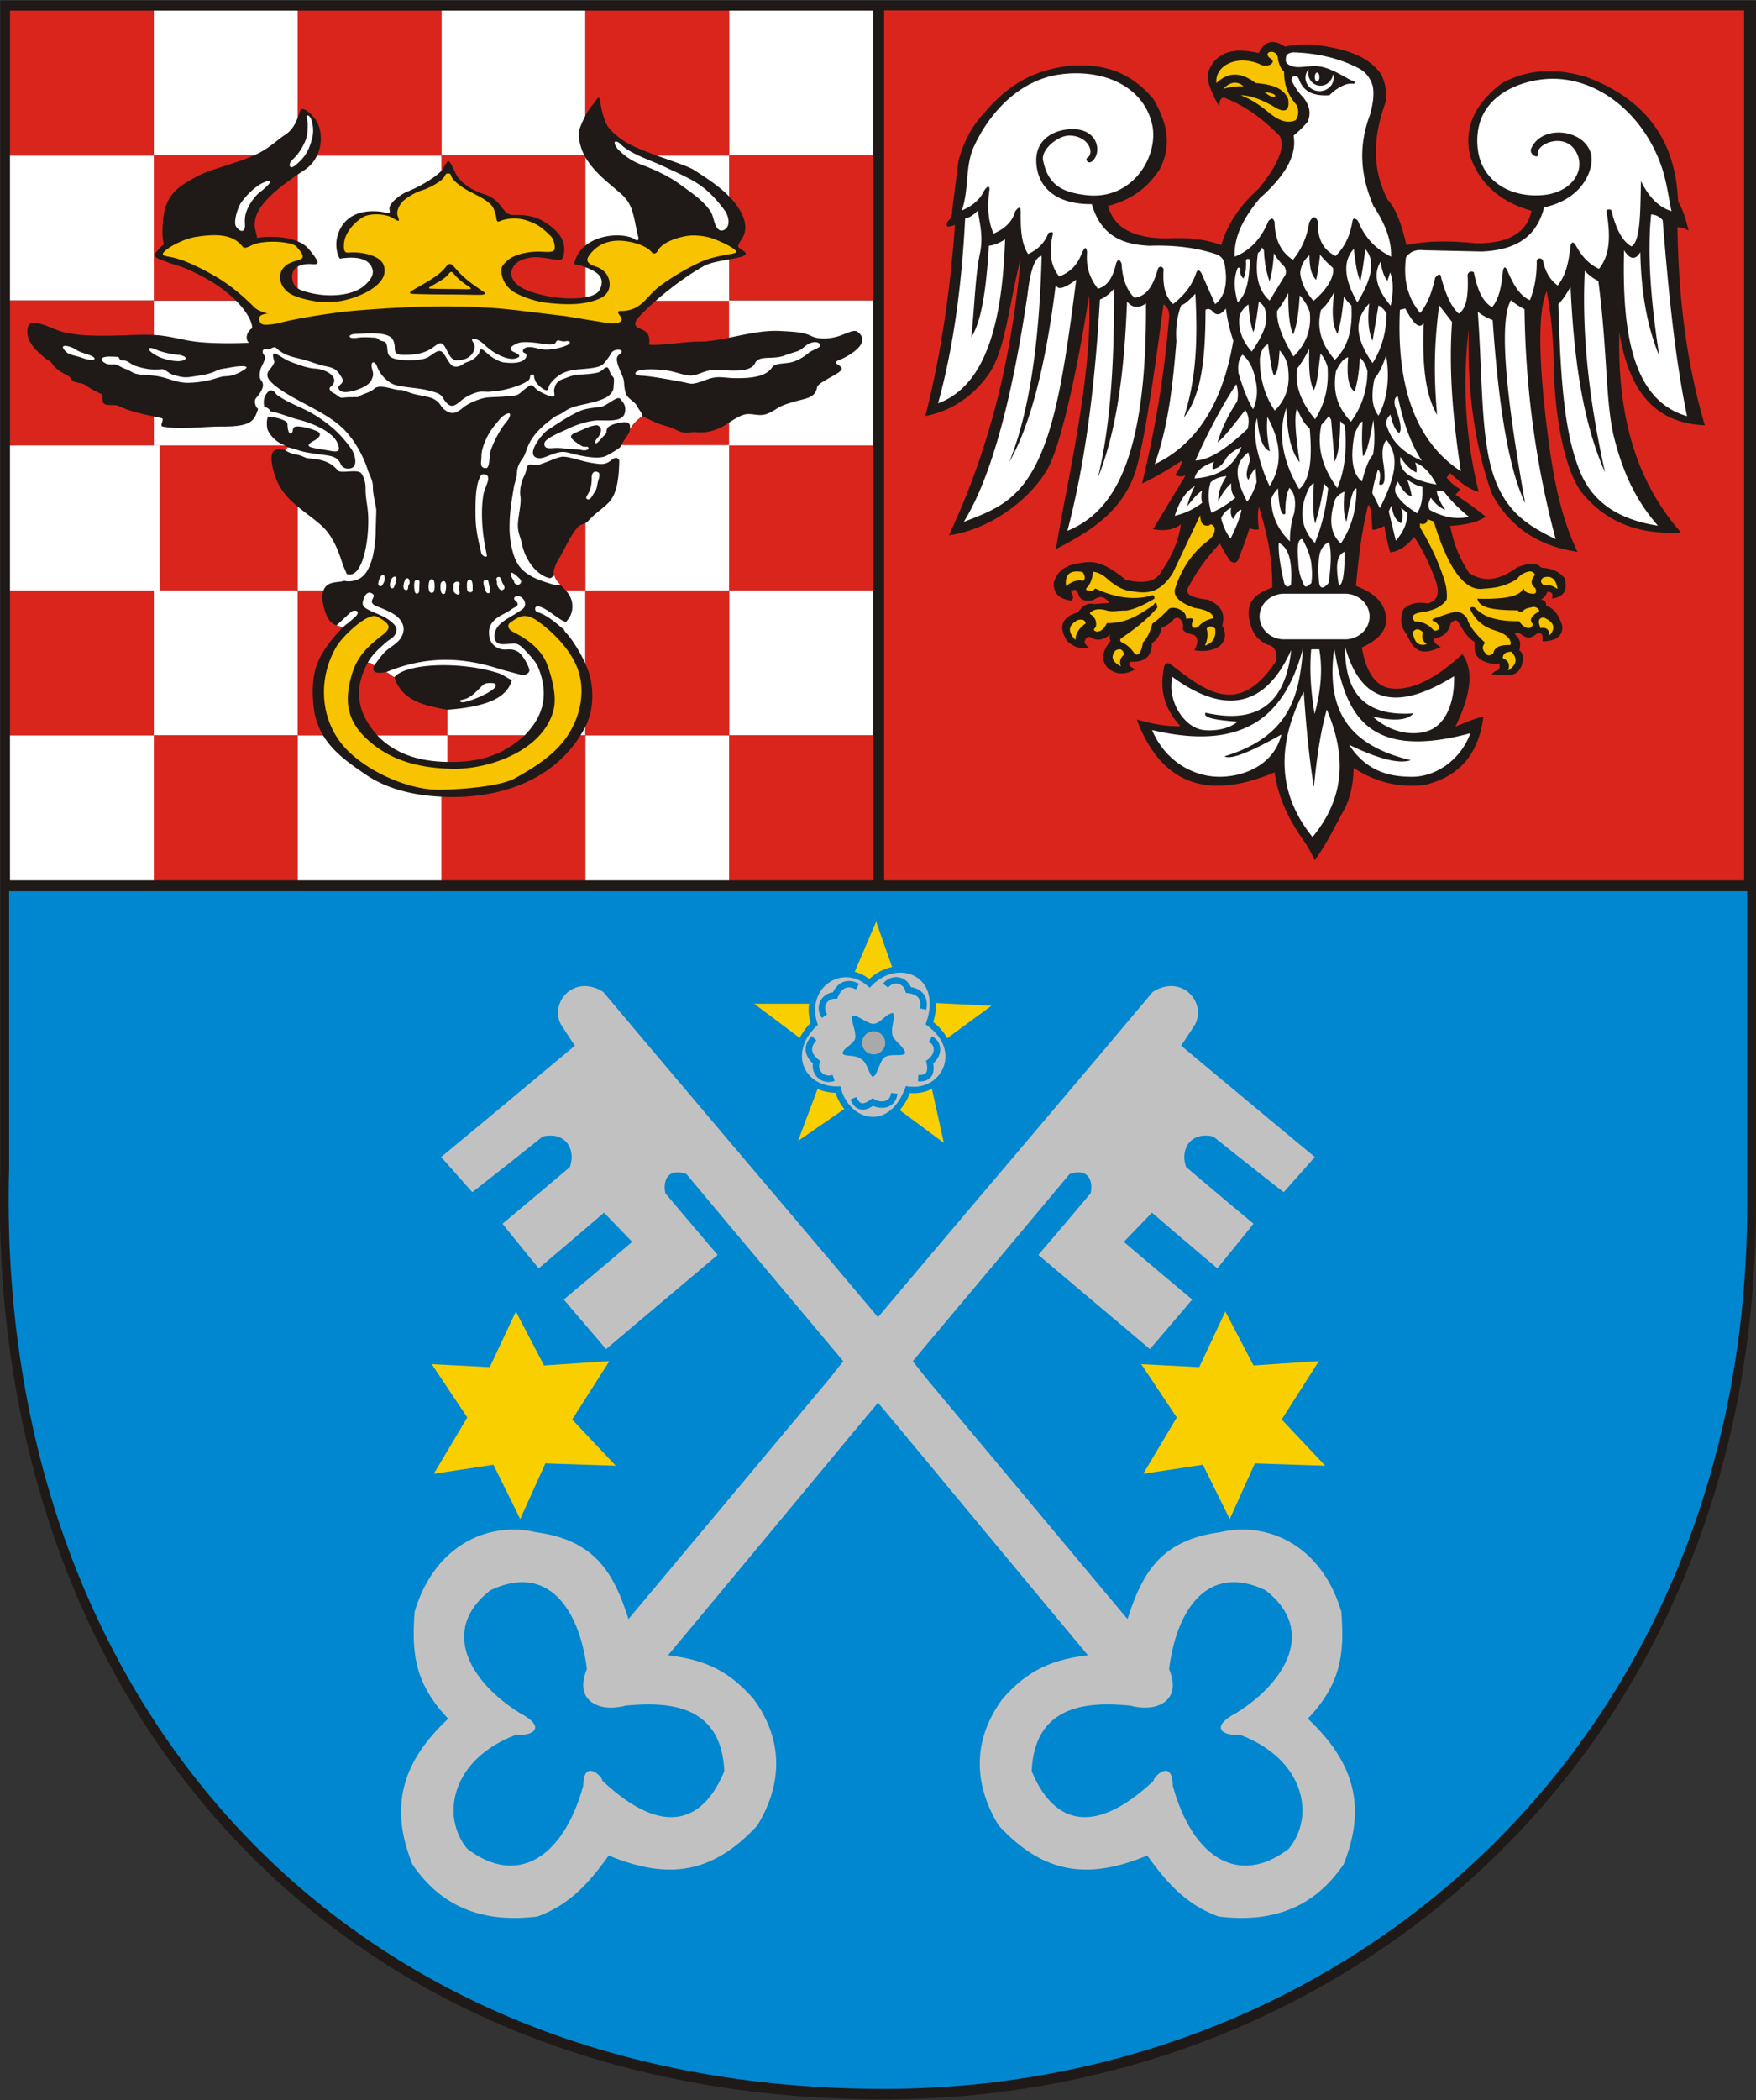
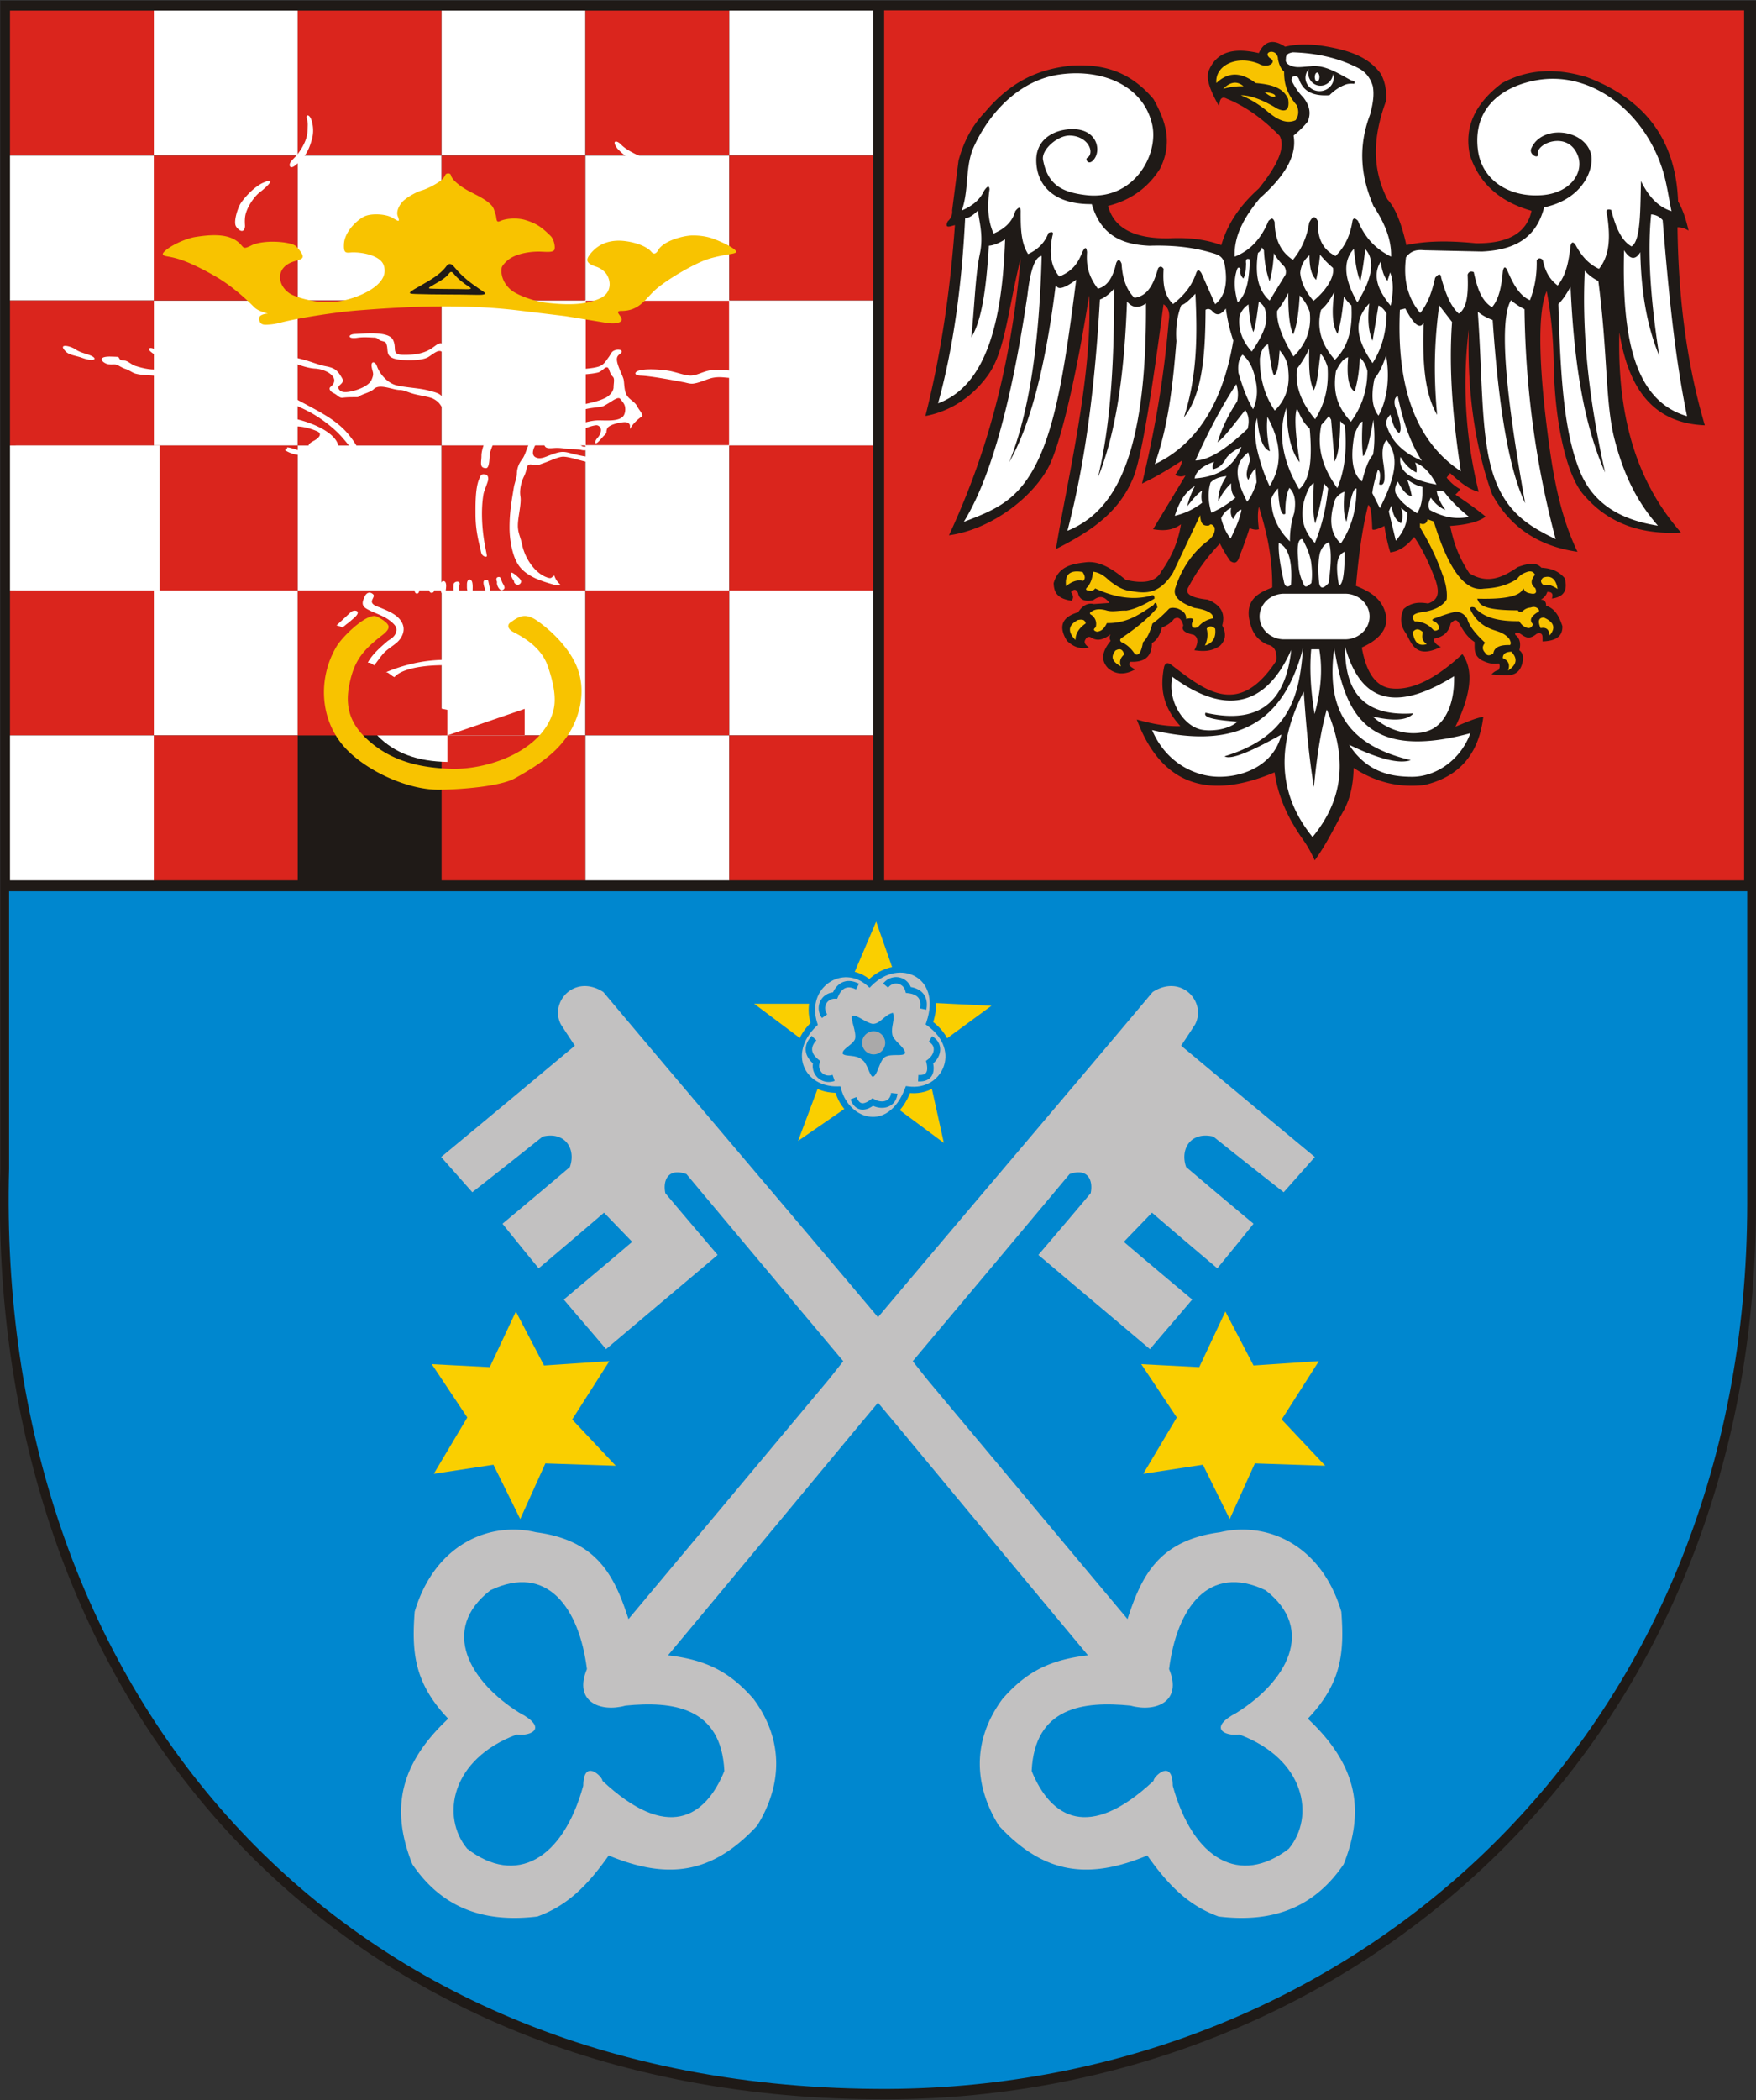
<svg xmlns="http://www.w3.org/2000/svg" xml:space="preserve" width="210mm" height="251mm" style="shape-rendering:geometricPrecision;text-rendering:geometricPrecision;image-rendering:optimizeQuality;fill-rule:evenodd;clip-rule:evenodd" viewBox="0 0 210 251">
  <rect x="0" y="0" width="210" height="251" fill="#333333" stroke="none" />
  <defs>
    <style>.fil0{fill:#1f1a17}.fil5{fill:#c2c1c1}.fil2{fill:#da251d}.fil8{fill:#f8c300}.fil3{fill:#fff}.fil1{fill:#0087cf}.fil4{fill:#facf00}.fil6{fill:#0087cf;fill-rule:nonzero}</style>
  </defs>
  <g id="Warstwa_x0020_1">
    <g id="_158924440">
      <path id="_159142624" class="fil0" d="M210 .08H.037v139.746C-1.671 202.1 38.579 251.139 106.209 250.919c55.953-.28 103.79-42.28 103.79-106.91V.08z" />
      <path id="_159142240" class="fil1" d="M1.087 106.523H208.95v37.302c0 63.982-47.358 105.563-102.752 105.84-66.953.217-106.8-48.33-105.11-109.983v-33.16z" />
      <path id="_159141512" class="fil2" d="M105.736 1.242h102.843v103.982H105.736z" />
      <path id="_159140976" class="fil3" d="M18.399 35.921h17.205v17.325H18.399z" />
      <path id="_159140440" class="fil2" d="M1.195 1.271H18.4v17.325H1.195z" />
      <path id="_159139904" class="fil3" d="M1.195 18.596H18.4v17.325H1.195z" />
      <path id="_159139368" class="fil2" d="M1.195 35.921H18.4v17.325H1.195z" />
      <path id="_159138696" class="fil3" d="M1.195 53.246H18.4v17.325H1.195z" />
      <path id="_159138160" class="fil2" d="M1.195 70.571H18.4v17.325H1.195z" />
      <path id="_159137624" class="fil3" d="M1.195 87.896H18.4v17.325H1.195z" />
      <path id="_159137088" class="fil3" d="M18.399 1.271h17.205v17.325H18.399z" />
      <path id="_159136552" class="fil2" d="M18.399 18.596h17.205v17.325H18.399z" />
      <path id="_159136016" class="fil2" d="M18.399 53.246h17.205v17.325H18.399z" />
      <path id="_159135480" class="fil3" d="M18.399 70.571h17.205v17.325H18.399z" />
      <path id="_159134944" class="fil2" d="M18.399 87.896h17.205v17.325H18.399z" />
      <path id="_159134408" class="fil2" d="M35.604 1.271h17.205v17.325H35.604z" />
      <path id="_159018904" class="fil3" d="M35.604 18.596h17.205v17.325H35.604z" />
      <path id="_159018504" class="fil2" d="M35.604 35.921h17.205v17.325H35.604z" />
      <path id="_159017968" class="fil3" d="M35.604 53.246h17.205v17.325H35.604z" />
      <path id="_159017432" class="fil2" d="M35.604 70.571h17.205v17.325H35.604z" />
-       <path id="_159016896" class="fil3" d="M35.604 87.896h17.205v17.325H35.604z" />
      <path id="_159016360" class="fil3" d="M52.809 1.271h17.205v17.325H52.809z" />
      <path id="_159015824" class="fil2" d="M52.809 18.596h17.205v17.325H52.809z" />
      <path id="_159015288" class="fil3" d="M52.809 35.921h17.205v17.325H52.809z" />
      <path id="_159014752" class="fil2" d="M52.809 53.246h17.205v17.325H52.809z" />
      <path id="_159014216" class="fil3" d="M52.809 70.571h17.205v17.325H52.809z" />
      <path id="_159013680" class="fil2" d="M52.809 87.896h17.205v17.325H52.809z" />
      <path id="_159013008" class="fil2" d="M70.014 1.271h17.205v17.325H70.014z" />
      <path id="_159012472" class="fil3" d="M70.014 18.596h17.205v17.325H70.014z" />
      <path id="_159011936" class="fil2" style="stroke:#fff;stroke-width:.076" d="M70.014 35.921h17.205v17.325H70.014z" />
      <path id="_159011400" class="fil3" d="M70.014 53.246h17.205v17.325H70.014z" />
      <path id="_158987336" class="fil2" d="M70.014 70.571h17.205v17.325H70.014z" />
      <path id="_158986920" class="fil3" d="M70.014 87.896h17.205v17.325H70.014z" />
      <path id="_158986384" class="fil3" d="M87.219 1.271h17.205v17.325H87.219z" />
      <path id="_158985848" class="fil2" d="M87.219 18.596h17.205v17.325H87.219z" />
      <path id="_158985312" class="fil3" d="M87.219 35.921h17.205v17.325H87.219z" />
      <path id="_158984776" class="fil2" d="M87.219 53.246h17.205v17.325H87.219z" />
      <path id="_158984104" class="fil3" d="M87.219 70.571h17.205v17.325H87.219z" />
      <path id="_158983432" class="fil2" d="M87.219 87.896h17.205v17.325H87.219z" />
      <path id="_158982856" class="fil4" d="m104.78 110.151-3.728 8.737-3.888 1.082h-6.973l6.092 4.569 1.683 5.091-2.525 6.733 6.212-4.289 5.451.241 5.772 4.288-1.563-7.054 1.402-5.05 5.852-4.288-7.375-.361-4.288-3.647z" />
      <path id="_158982560" class="fil4" d="m61.694 156.751-3.126 6.653-6.934-.361 4.249 6.373-4.008 6.733 7.134-1.082 3.206 6.493 3.006-6.653 8.417.28-5.21-5.531 4.448-6.974-7.815.521z" />
      <path id="_158981784" class="fil4" d="m146.542 156.751-3.126 6.653-6.934-.361 4.249 6.373-4.008 6.733 7.134-1.082 3.206 6.493 3.006-6.653 8.417.28-5.21-5.531 4.448-6.974-7.815.521z" />
      <path id="_158980944" class="fil5" d="M103.978 117.525c3.527-3.567 9.178-1.122 7.174 4.77 4.45 3.246 1.804 8.536-2.565 7.935-2.164 5.611-7.294 4.048-8.376 0-4.249.12-6.533-4.288-2.846-7.855-1.483-4.61 3.367-7.736 6.613-4.85z" />
      <path class="fil6" d="m111.378 121.984-.452.621-.139-.434.158-.52.117-.496.078-.471.04-.45.003-.428-.03-.401-.06-.378-.09-.355-.117-.329-.14-.306-.167-.282-.187-.258-.208-.236-.228-.211-.244-.188-.262-.163-.276-.14-.29-.113-.304-.09-.313-.063-.322-.035-.333-.01-.334.02-.342.047-.343.078-.344.106-.345.136-.34.169-.338.198-.332.232-.327.264-.315.297-.549-.54.358-.336.368-.3.38-.265.39-.229.395-.193.399-.16.404-.124.403-.09.402-.056.401-.022.393.01.389.043.38.076.366.107.356.14.34.17.323.203.304.233.282.262.256.29.233.321.202.346.174.373.14.398.106.42.072.445.033.468-.004.485-.045.507-.084.53-.129.546-.173.565-.139-.434zm-.452.621-.23-.167.091-.267.139.434zm-1.98 7.764-.718-.277.41-.243.374.036.363.006.35-.023.336-.051.323-.077.307-.1.295-.126.277-.147.261-.166.244-.186.225-.205.206-.22.187-.238.165-.25.145-.263.121-.274.098-.285.075-.292.049-.302.024-.306-.004-.314-.032-.317-.06-.32-.091-.321-.121-.322-.154-.323-.187-.32-.222-.319-.26-.313-.296-.31-.335-.3-.375-.296.452-.621.418.325.377.34.336.35.295.361.258.368.22.377.182.38.145.385.108.385.073.385.038.384.004.377-.028.375-.06.366-.09.358-.12.345-.148.335-.175.32-.201.304-.226.286-.251.268-.274.247-.295.226-.315.203-.335.176-.351.15-.371.122-.386.091-.4.06-.413.027-.423-.006-.435-.042.41-.243zm-.718-.277.11-.284.3.04-.41.244zm-8.007.523-.021-.77.383.286.105.348.127.332.144.317.165.299.18.282.197.266.21.245.224.227.235.206.247.185.254.164.263.14.27.118.272.094.279.07.281.046.284.02.285-.006.284-.033.285-.06.282-.089.281-.118.28-.15.274-.18.271-.213.266-.25.258-.285.252-.323.24-.362.23-.4.216-.444.204-.485.718.277-.22.525-.237.485-.256.446-.271.407-.285.368-.3.33-.311.293-.323.256-.334.22-.34.181-.348.146-.354.11-.354.075-.357.041-.354.007-.353-.024-.348-.056-.342-.086-.336-.115-.326-.143-.315-.17-.305-.194-.292-.22-.278-.243-.262-.266-.247-.288-.227-.307-.21-.328-.19-.348-.168-.364-.145-.381-.12-.396.383.285zm-.021-.77.304-.008.079.294-.383-.285zm-3.202-7.353.733-.235-.1.394-.311.321-.28.323-.245.324-.212.323-.183.322-.152.323-.123.318-.096.315-.068.312-.043.306-.017.301.008.296.031.288.054.28.075.272.098.262.118.254.138.243.16.231.177.22.196.206.215.194.231.178.25.162.266.147.282.128.297.109.313.09.327.07.341.05.353.025.369.002.02.769-.416-.002-.407-.029-.393-.055-.38-.081-.365-.106-.351-.13-.334-.153-.317-.174-.298-.195-.28-.214-.26-.233-.238-.252-.217-.267-.192-.283-.171-.297-.145-.311-.12-.323-.093-.332-.066-.343-.037-.351-.008-.356.02-.363.05-.368.082-.37.111-.372.145-.373.176-.37.21-.371.242-.368.276-.364.309-.358.345-.352-.1.393zm.733-.235.073.227-.173.167.1-.394zm5.972-5.002.549.54-.53.018-.285-.233-.29-.2-.295-.17-.298-.138-.3-.109-.302-.082-.302-.053-.3-.026-.302-.001-.295.025-.29.047-.287.072-.278.095-.27.117-.26.14-.25.159-.238.178-.223.2-.209.216-.191.235-.174.251-.155.268-.134.285-.112.298-.09.314-.066.326-.039.34-.013.356.018.366.047.378.079.39.113.4-.733.235-.128-.454-.091-.447-.056-.438-.018-.427.014-.413.047-.404.078-.39.105-.373.136-.358.162-.34.185-.322.21-.303.23-.283.251-.261.269-.239.286-.217.3-.193.315-.166.328-.142.338-.115.346-.088.355-.06.361-.027h.362l.367.034.368.065.365.097.364.132.358.166.352.202.344.236.333.273-.53.018zm.549.54-.258.26-.273-.242.531-.018z" />
      <path class="fil5" d="M104.94 157.364c-10.862-12.905-21.924-25.851-32.785-38.797-3.407-2.204-6.453 1.163-5.09 3.848.561.882 1.122 1.723 1.683 2.565-5.33 4.449-10.66 8.898-15.991 13.306l3.727 4.209c2.805-2.205 5.611-4.41 8.417-6.654 2.725-.64 4.008 1.523 3.246 3.648-2.685 2.284-5.37 4.529-8.056 6.773a621.78 621.78 0 0 0 4.329 5.33c2.605-2.204 5.21-4.408 7.815-6.653l3.367 3.487c-2.726 2.325-5.45 4.61-8.176 6.894 1.683 2.004 3.366 3.928 5.05 5.932 4.448-3.768 8.897-7.495 13.346-11.263-2.084-2.444-4.168-4.89-6.252-7.374-.32-1.483.28-3.086 2.525-2.285 8.376 10.02 16.753 19.96 25.13 29.98 7.615 9.178 15.23 18.356 22.885 27.534-4.85.561-7.535 2.165-10.22 5.21-3.728 5.05-3.367 10.421-.441 15.15 5.25 5.652 10.5 6.574 17.755 3.568 2.645 3.727 5.01 6.012 8.537 7.294 5.691.681 11.062-.521 14.95-6.252 2.605-6.533 1.563-11.904-4.29-17.395 4.089-4.288 4.37-7.976 4.009-12.785-2.405-8.096-8.978-10.822-14.509-9.499-7.294.962-9.378 5.17-11.062 10.38-8.016-9.578-15.991-19.117-23.967-28.656a4588.53 4588.53 0 0 1-5.932-7.495z" />
      <path class="fil1" d="M139.809 199.488c1.643 3.888-1.603 5.21-4.61 4.369-5.65-.561-11.462.16-11.823 7.815 2.285 5.611 6.854 8.417 14.59 1.162-.12-.36 2.244-2.805 2.284.602 2.445 8.857 8.056 11.983 13.867 7.535 3.207-3.848 1.964-10.742-5.931-13.668-1.684.241-3.808-.761-.281-2.605 5.892-3.687 9.539-9.9 3.447-14.629-6.814-3.246-10.621 2.125-11.543 9.419z" />
      <path class="fil5" d="M105.06 157.364c10.861-12.905 21.923-25.851 32.785-38.797 3.407-2.204 6.453 1.163 5.09 3.848-.561.882-1.122 1.723-1.683 2.565 5.33 4.449 10.66 8.898 15.991 13.306l-3.727 4.209c-2.806-2.205-5.611-4.41-8.417-6.654-2.725-.64-4.008 1.523-3.246 3.648a1200.08 1200.08 0 0 0 8.056 6.773c-1.443 1.804-2.886 3.567-4.329 5.33-2.605-2.204-5.21-4.408-7.815-6.653l-3.367 3.487c2.726 2.325 5.45 4.61 8.176 6.894-1.683 2.004-3.366 3.928-5.05 5.932-4.449-3.768-8.897-7.495-13.346-11.263 2.084-2.444 4.168-4.89 6.252-7.374.32-1.483-.28-3.086-2.525-2.285-8.376 10.02-16.753 19.96-25.13 29.98-7.615 9.178-15.23 18.356-22.885 27.534 4.85.561 7.535 2.165 10.22 5.21 3.728 5.05 3.367 10.421.441 15.15-5.25 5.652-10.5 6.574-17.755 3.568-2.645 3.727-5.01 6.012-8.537 7.294-5.691.681-11.062-.521-14.95-6.252-2.605-6.533-1.563-11.904 4.29-17.395-4.089-4.288-4.37-7.976-4.009-12.785 2.405-8.096 8.978-10.822 14.509-9.499 7.294.962 9.378 5.17 11.062 10.38 8.016-9.578 15.991-19.117 23.967-28.656 2.004-2.525 3.968-5.01 5.932-7.495z" />
      <path class="fil1" d="M70.191 199.488c-1.643 3.888 1.603 5.21 4.61 4.369 5.65-.561 11.462.16 11.823 7.815-2.285 5.611-6.854 8.417-14.59 1.162.12-.36-2.244-2.805-2.284.602-2.445 8.857-8.056 11.983-13.867 7.535-3.207-3.848-1.964-10.742 5.931-13.668 1.684.241 3.808-.761.281-2.605-5.892-3.687-9.539-9.9-3.447-14.629 6.814-3.246 10.621 2.125 11.543 9.419zM101.894 121.413c.481-.24 1.643.842 2.485.962.922 0 1.363-1.082 2.405-1.323.28.802-.24 1.644-.08 2.525.04.762 1.402 1.443 1.563 2.285-.321.48-1.644 0-2.445.48-.682.482-.842 2.165-1.443 2.365-.44-.2-.641-1.643-1.283-2.044-.761-.68-1.964-.32-2.324-.721-.08-.601 1.202-1.042 1.483-1.763.2-.842-.561-2.325-.361-2.766z" />
      <circle cx="104.479" cy="124.64" r="1.383" style="fill:#aaa9a9" />
      <path class="fil6" d="m108.677 117.936-.087.766-.33-.285-.025-.085-.03-.08-.036-.076-.039-.072-.045-.067-.047-.064-.05-.06-.056-.054-.058-.052-.06-.046-.065-.041-.064-.039-.07-.032-.07-.03-.07-.023-.075-.017-.075-.014-.075-.008-.077-.005-.077.003-.078.006-.077.013-.076.019-.076.024-.077.03-.075.036-.075.042-.074.049-.073.055-.07.064-.07.07-.069.078-.597-.486.102-.116.106-.107.11-.097.115-.088.119-.079.12-.07.126-.057.125-.05.129-.04.13-.03.13-.022.13-.013.128-.003.129.005.129.014.125.023.123.032.123.04.118.046.115.057.112.062.107.072.103.079.097.085.092.093.086.1.08.106.073.112.066.12.057.125.05.13.042.137-.329-.285zm-.087.766-.261-.03-.068-.255.329.285zm2.184 1.98-.754-.157.014-.079.014-.079.01-.078.007-.079.005-.079.002-.078-.002-.076-.006-.075-.007-.073-.012-.072-.014-.07-.02-.066-.02-.067-.026-.062-.028-.062-.032-.058-.036-.058-.041-.057-.045-.054-.05-.05-.056-.052-.061-.048-.067-.048-.075-.045-.08-.043-.09-.041-.097-.038-.105-.034-.116-.031-.122-.03-.132-.023-.142-.018.087-.766.172.024.166.03.158.035.15.04.143.05.137.052.128.06.123.063.114.07.109.075.1.08.093.085.086.09.078.094.07.096.064.1.056.103.05.104.04.108.037.106.028.109.023.108.018.108.013.11.006.108.002.109-.002.105-.005.106-.01.106-.014.106-.016.103-.02.103zM99.508 118.831l.712.296-.365.237-.089.002-.085.006-.083.013-.08.018-.077.024-.075.028-.071.032-.068.038-.064.042-.063.045-.057.05-.056.053-.05.056-.046.06-.044.063-.037.065-.034.068-.028.07-.026.072-.02.075-.014.076-.01.078-.003.08.003.079.007.082.015.082.019.084.026.084.033.085.041.086.049.087.055.087-.632.439-.084-.13-.073-.131-.062-.133-.053-.135-.043-.136-.033-.135-.02-.137-.014-.135-.003-.135.007-.132.015-.13.024-.13.033-.124.04-.122.05-.12.056-.114.066-.11.07-.106.079-.1.086-.097.091-.09.099-.082.102-.077.11-.07.116-.062.119-.055.124-.048.129-.038.133-.03.136-.02.14-.013.142-.002-.365.237zm.712.296-.102.243-.263-.006.365-.237zm2.508-1.549-.36.68-.072-.035-.072-.035-.073-.031-.075-.03-.073-.026-.075-.023-.073-.019-.074-.015-.072-.013-.072-.01-.07-.005h-.07l-.07.001-.067.008-.067.01-.067.014-.065.019-.064.024-.065.028-.063.034-.065.04-.063.045-.064.05-.064.06-.064.066-.064.074-.063.083-.062.092-.062.102-.062.11-.06.12-.056.131-.712-.296.071-.159.075-.15.077-.143.08-.132.087-.125.089-.116.092-.107.096-.1.098-.091.102-.084.106-.074.107-.065.11-.058.112-.049.113-.04.114-.034.113-.026.114-.018.114-.01.112-.005.113.003.11.008.11.013.108.018.106.024.105.028.1.031.103.035.097.039.098.042.095.044.093.048zM97.409 127.251l.478-.605.129.416-.023.085-.017.084-.01.084-.004.081.003.081.006.08.011.077.019.075.022.075.027.07.032.07.036.067.042.063.044.062.05.059.052.053.056.05.06.047.062.045.068.038.068.035.073.03.076.025.076.02.08.014.084.009.087.004.088-.003.09-.008.095-.017.096-.023.099-.03.251.727-.147.046-.146.035-.145.024-.145.015-.142.004-.139-.005-.136-.016-.135-.024-.13-.035-.126-.042-.121-.05-.118-.057-.111-.066-.107-.071-.101-.08-.096-.086-.088-.093-.082-.097-.076-.103-.068-.108-.061-.111-.055-.118-.045-.122-.038-.123-.029-.128-.021-.13-.013-.132-.001-.134.007-.137.017-.136.026-.138.037-.137.129.415zm.478-.605.205.163-.076.253-.13-.416zm-.813-2.833.558.53-.054.06-.053.06-.05.062-.047.062-.046.064-.043.066-.038.066-.035.066-.032.066-.028.067-.025.067-.019.067-.017.068-.011.066-.009.068-.004.067v.068l.006.069.01.07.015.069.02.073.028.073.031.076.04.078.046.08.054.08.063.084.072.085.08.087.09.089.1.09.11.09-.477.605-.134-.112-.125-.112-.116-.113-.107-.114-.095-.116-.088-.117-.078-.118-.07-.12-.061-.119-.053-.12-.043-.122-.034-.12-.025-.123-.018-.12-.009-.12v-.119l.005-.116.013-.114.022-.113.025-.11.034-.107.037-.105.043-.1.046-.1.052-.095.055-.094.058-.089.06-.087.065-.086.066-.082.068-.079.072-.076zM104.608 132.026l-.467-.614.425-.027.083.045.086.04.086.038.087.032.086.028.088.023.086.018.087.014.084.009.084.006h.08l.081-.003.078-.009.075-.012.072-.018.07-.02.066-.024.063-.03.061-.031.059-.037.054-.04.05-.045.05-.048.044-.054.041-.058.04-.063.036-.07.032-.075.028-.082.025-.09.019-.095.015-.103.765.082-.02.15-.03.145-.037.138-.046.132-.055.127-.062.12-.068.113-.078.106-.084.098-.088.09-.097.083-.1.074-.104.066-.108.06-.112.049-.115.042-.117.036-.12.027-.12.02-.122.013-.123.006-.124-.001-.123-.006-.124-.015-.123-.02-.124-.027-.122-.032-.123-.04-.12-.044-.12-.05-.117-.057-.117-.063.424-.027zm-.467-.614.202-.153.223.126-.425.027zm-2.432-.015.718-.279.03.073.032.073.032.067.033.063.034.06.036.058.036.05.037.047.037.043.037.038.037.034.037.03.036.024.038.022.038.017.038.015.04.011.043.008.045.006h.05l.053-.001.057-.007.063-.013.068-.018.073-.024.079-.032.083-.038.088-.045.094-.053.1-.063.103-.071.107-.08.467.614-.13.094-.125.086-.123.078-.122.07-.12.063-.12.055-.116.045-.117.039-.115.03-.114.021-.114.015-.111.006-.11-.004-.109-.011-.105-.021-.102-.03-.099-.036-.093-.045-.089-.05-.085-.058-.08-.062-.074-.068-.07-.07-.065-.076-.06-.078-.058-.083-.052-.083-.05-.086-.048-.09-.044-.091-.04-.092-.039-.097zM111.55 126.865l-.751.174.149-.398.075-.058.073-.061.068-.064.066-.066.06-.068.057-.07.052-.07.049-.074.042-.073.04-.074.034-.074.03-.075.023-.074.02-.074.013-.072.011-.072.005-.07v-.07l-.005-.07-.01-.067-.014-.066-.02-.064-.024-.066-.031-.062-.036-.061-.04-.063-.05-.061-.055-.06-.063-.059-.072-.06-.08-.056-.088-.056.389-.664.128.08.12.087.111.09.102.096.093.102.083.105.076.11.065.114.055.117.047.117.035.122.027.122.017.122.01.123v.122l-.01.123-.015.12-.024.121-.031.118-.039.117-.045.113-.051.113-.056.11-.065.108-.068.103-.075.102-.08.098-.086.097-.09.09-.095.09-.1.084-.105.08.149-.398zm-.751.174-.057-.247.206-.151-.149.398zm-1.01 2.213.039-.77.079.003h.152l.073-.006.069-.006.067-.01.06-.011.058-.015.055-.016.05-.018.044-.02.043-.022.038-.022.036-.026.03-.027.03-.03.026-.032.025-.036.024-.038.02-.045.021-.05.016-.054.016-.063.011-.07.008-.076.003-.085v-.091l-.006-.1-.01-.107-.016-.117-.022-.123-.029-.13.751-.174.033.157.027.15.02.143.015.14.008.136v.131l-.006.125-.013.123-.02.117-.025.113-.035.11-.04.104-.049.098-.054.095-.063.087-.068.082-.074.073-.08.068-.082.06-.087.055-.088.047-.093.04-.094.034-.095.028-.096.024-.1.018-.096.014-.1.01-.1.007-.101.003h-.102l-.104-.005z" />
      <path class="fil0" d="M168.186 29.297c-.466-2.122-1.191-4.333-2.259-5.46-1.824-3.601-1.806-7.31-.173-11.763.094-1.224-.113-2.306-.62-3.246-1.303-1.81-3.28-2.596-5.492-3.074-1.855-.401-3.908-.655-5.954-.173-1.425-.952-2.474-.696-3.148.767-2.792-.647-5.02-.316-6.009 2.164-.193.717-.179 1.666 1.288 4.238.001-.955.303-1.27.906-.947 2.437.993 4.46 2.573 6.295 4.419.77 1.349-.244 3.542-2.48 6.312-2.02 1.819-3.665 3.949-4.483 6.763-2.014-.75-4.13-.914-6.295-.812-4.145.058-6.561-1.235-7.25-3.877 2.866-.718 4.839-2.28 6.2-4.419 1.583-3.127.67-5.783-.762-8.34-2.975-3.534-6.303-4.178-9.73-4.013-3.542.36-7.051 1.53-10.444 5.59-1.624 1.69-2.575 3.655-3.147 5.771l-.763 5.952c.05.507-.125.943-.525 1.307-.435.946.332.566.858.451-.552 7.67-1.623 15.286-3.529 22.814 2.77-.512 5.495-2.096 7.506-4.908 2.01-2.813 2.348-7.653 3.892-13.983-1.253 13.927-4.47 24.337-8.58 33.149 4.698-.636 9.64-4.12 11.811-7.98 1.53-2.72 3.495-11.443 4.946-20.68.466 9.695-2.776 22.81-3.963 30.303 4.127-2.094 7.544-4.32 9.277-8.606 1.34-3.316 3.088-16.986 3.586-20.646.585.373.793 1.03.626 1.972-.58 6.945-1.717 13.364-3.198 19.457 1.599-.76 3.198-1.716 4.797-2.76-.109.649-.424 1.201-.834 1.709.417.235.834.256 1.252.065l-3.894 6.442c1.112.178 2.225.23 3.337-.591-.294 1.884-1.017 3.768-2.364 5.653-.587 1.181-2 1.51-4.241.986-1.519-1.247-3.06-2.282-4.729-2.104-1.663.192-3.293.442-3.893 2.498.039.969.305 1.848 2.155 2.104.338-.465.074-.74-.07-1.052.354-.382.632-.339.835.132.152.782.754 1.066 1.808.854.592-.425 1.204-.672 1.947.329l-1.878.131c-.7-.168-1.326.16-1.877.986-1.943.571-2.384 1.71-1.321 3.419.654.583 1.384 1.06 2.642.788-.515-.328-.654-.657-.417-.986.11-.23.296-.317.556-.263.585.372 1.246.584 2.434-.328a.746.746 0 0 0 0 .789c-.948 1.157-1.285 2.27-.278 3.286.916.754 1.982.798 3.198.132-.386-.27-.972-.5-.556-.92 1.515.063 2.56-.451 2.573-2.236.647-.373.985-1.04 1.182-1.84.543-.244 1.068-.523 1.46-1.052.521-.305.892-.042 1.112.789-.297.626.346.918 1.252 1.117.55.33.573.943.07 1.841 1.02.146 2.04.184 3.059-.526.694-.669.786-1.48.278-2.432.342-1.279.025-2.38-1.738-3.09-2.043-.22-2.808-.723-2.295-1.511.9-1.732 2.104-3.463 3.755-5.193.36.7.74 1.402 1.251 2.103.428.262.836.364 1.113-.657a43.668 43.668 0 0 0 1.182-3.287c.446.186.817.23 1.113.131-.114-.898-.19-1.797 0-2.695.872 2.847 1.631 5.818 1.599 9.663-1.663.617-3.08 1.43-2.782 3.616.233 1.287.635 2.503 2.226 3.22.798.139 1.146.774 1.043 1.907-4.48 6.856-8.494 3.613-12.516.526-.452-.36-.753-.295-.904.197-.452 2.309-.31 4.648 1.947 7.1-1.654.056-3.411-.278-5.215-.79 2.863 7.646 8.356 9.75 16.479 6.311.436 3.051 1.699 5.614 3.338 7.954.566.78 1.043 1.643 1.46 2.564 1.24-1.665 2.262-3.742 3.337-5.72.948-1.614 1.276-3.425 1.321-5.324 2.476 1.612 5.257 2.416 8.483 2.038 4.417-1.056 6.514-3.969 7.023-8.151-.992.167-2.185.713-3.337 1.183 2.034-4.175 2.106-6.917.834-8.677-3.267 3.037-6.176 4.449-8.691 4.076-1.606-.29-2.784-1.734-3.338-4.865 2.1-.943 3.074-2.17 2.92-3.68-.356-2.12-1.901-2.99-3.615-3.682.303-3.394.705-6.696 1.46-9.663.35.072.437 1.393.486 2.892.111.153.598.022 1.46-.394a19.61 19.61 0 0 0 .696 3.155c1.025-.116 1.975-.73 2.85-1.84 1.126 1.646 1.9 3.404 2.573 5.193.378 1.187.53 2.286-.903 2.76-.974-.155-1.947-.185-2.92.658-.486 1.079-.37 2.087.347 3.024.696 1.364 1.259 2.901 4.102 1.512-.578-.258-.857-.587-.834-.986 1-.179 1.767-.668 2.016-1.841.331-.237.622-.778 1.113.197.435.725.842 1.458 1.738 2.038.038.761-.165 1.56.835 2.17.582.291 1.201.53 2.086.394.127.263.103.526-.07.788-.372.086-.613.297-.834.526 1.469.055 3.178.601 3.685-1.314.185-.74.069-1.265-.348-1.578.214-.827.051-1.44-.486-1.84-.064-.28.099-.345.486-.198.575.325 1.03.953 2.086.066.833-.262.664.424.696.92 1.445-.054 2.421-.507 2.364-1.84-.366-1.079-.827-2.068-1.947-2.432.017-.455-.192-.696-.626-.724.405-.235.66-.542.765-.92.561-.021.746.242.556.789 1.412-.172 1.921-.982 1.53-2.432-.56-.648-1.318-1.17-2.781-1.25-.441-.45-1.052-.756-2.851-.065-1.754 1.204-3.565 2.087-5.772.723-1.425-2.152-1.925-3.93-2.294-5.653 1.808-.124 3.335-.425 4.241-1.117-1.31-1.076-2.458-1.844-3.615-2.63.26-.22.445-.438.556-.657a5.01 5.01 0 0 1-1.6-1.38l.418-.527c1.04.927 2.06 1.889 3.407 2.235-1.653-6.761-1.934-13.198-1.182-19.391-.2 7.404.727 13.955 2.781 19.654 2.13 3.935 5.537 6.236 10.222 6.903-2.255-4.648-3.059-10.005-3.673-14.956-.675-5.438-1.32-13.288-.013-16.203.542 2.809.795 5.708.844 8.697.12 7.246 1.602 13.575 3.676 15.757 2.97 3.43 6.92 4.667 11.542 4.404-4.665-5.318-7.665-12.641-7.37-23.928 1.04 6.377 3.77 10.844 10.221 11.11-1.92-6.513-3.15-14.168-3.268-23.665.44-.01.88.12 1.321.395-.285-1.286-.665-2.483-1.251-3.484-.286-7.746-4.32-12.369-10.917-14.857-3.452-1.046-6.85-1.072-10.152.724-3.167 2.388-4.564 5.227-3.824 8.61 1.104 3.35 3.56 5.564 7.37 6.64-.571 2.643-2.796 3.935-6.675 3.878-2.893-.285-5.706-.344-8.298.224z" />
      <path class="fil8" d="M152.837 7.095c-.015-1.394-1.96-.963-.972-.153.93.495-.26 1.293-1.296.689-2.658-1.095-5.3.195-5.102 2.296 1.242-1.174 2.715-1.51 4.697 0 1.715.155 3.29.47 3.888 1.915.185 1.258-.247 1.64-1.296 1.148-1.566-.945-3.054-1.597-4.373-1.608 1.09.432 2.111 1.056 3.077 1.838 1.161 1 2.322 1.667 3.483 1.148.44-.66.34-1.218.162-1.76-1.366-1.573-1.538-2.838-1.54-4.059-.38-.29-.595-.814-.728-1.454zm-6.56 3.522c.872-.861 1.682-.963 2.43-.307a8.134 8.134 0 0 0-2.43.307zm4.94.382c.742.618 1.05.621 1.296.536.033-.325-.585-.445-1.296-.536zm18.6 51.564c.49.185.793.019.912-.497l.737.265c1.742 5.711 3.73 8.388 5.966 8.03 1.287-.08 2.59-.262 4.001-1.162.344-.507.796-.707 1.263-.863.416-.112.708.01.878.365-.544.648-.533 1.179.035 1.593.233.56.034.77-.597.63-.676-.117-.693-.389-.842-.63-.27.829-1.659 1.366-5.51 1.26.255.708.634 1.393 4.878 1.394.064.208.251.241.562.1.254-.261.57-.405.947-.432.354-.13.647-.086.878.133.185.191.185.324 0 .398-.702.44-1.132.904-.597 1.46-.146.424-.415.557-.807.398-.343-.138-.623-.392-.842-.763-2.366.03-4.206-.383-5.336-1.636-.414-.134-.658.009-.455.342.476.967 1.222 1.789 2.562 2.29.723.262 1.479.4 2.07 1.16.09.233.245.465.07.697-1.098-.026-1.889.204-2 .995-.45.328-.778.306-.982-.066-.37-.398-.37-.796 0-1.194-1.092-1.014-1.914-1.99-2.141-2.887-.27-.408-.603-.773-1.369-.83-.784.17-1.567.443-2.35.73-.542.156-.588.31-.141.465.349.23.512.517.491.863-.307.255-.553.277-.737.066-.656-.715-1.397-.948-2.176-.962-.525-.61-.186-.985 1.018-1.128 1.206-.191 2.219-.601 2.807-1.493.103-1.017-.134-2.035-.526-3.052-.692-1.982-1.605-3.826-2.667-5.574v-.464zm16.459 7.83c-.203-1.212-.776-1.665-1.72-1.36-.359.298-.347.597.035.896.64-.138 1.17.134 1.685.464zm-.948 5.54c.754-.882.52-1.59-.701-2.123-.623.012-.752.432-.386 1.261.827-.152 1.004.311 1.087.863zm-4.597 1.958c.797.81.669 1.562-.386 2.256.252-.662.104-1.181-.632-1.493.03-.62.493-.728 1.018-.763zm-10.107-.896c-.384-.3-.691-.658-.456-1.426-.471-.467-.88-.467-1.228 0 .19.959.503 1.756 1.684 1.426zm-27.092-15.427-3.264 6.901c-1.836 2.907-3.673 2.398-5.51 2.09-.875-.223-1.482-.7-2.105-1.161-.644-.646-1.287-1-1.93-1.062-.072.598-.19 1.195-.632 1.792-.324.271-.277.426.14.464.308.087.553-.001.737-.265 2.385 1.116 4.584 1.414 6.598.896.349-.181.513-.071.491.332-1.123.65-2.246 1.243-3.369 1.426-.83-.038-1.574.178-2.28 0-.818-.247-1.45-.203-1.896.133-.235.133-.223.265.035.398.473.37.636.856.491 1.46-.323.235-.276.412.14.53.631-.05.936-.51 1.194-1.028 2.485.04 3.984-1.117 5.58-2.156.214-.426.366-.327.456.298-1.195 1.414-2.68 2.553-4.246 3.616-.259.177-.27.354-.035.531.746.326 1.203.834 1.579 1.394.45.294.778-.17.982-1.394.514-.478.857-1.277 1.123-2.223.737-.531 1.388-1.143 2-1.791.205-.128.533-.14.983-.033.584.244 1.09.547 1.053 1.26.79-.184 1.024-.018.702.498-.075.516.16.682.702.498a2.914 2.914 0 0 1 1.825-1.062c.054-.595-.695-1.016-2.246-1.26-2.138-.753-2.578-1.586-2.246-2.456.747-2.262 1.968-4.013 3.58-5.341.74-.506 1.211-1.085 1.087-1.825-.272-.37-.482-.447-.631-.232-.905.177-1.05-.467-1.088-1.228zm.772 13.57c.177.674.107 1.349-.21 2.023 1-.302 1.34-1.02 1.228-2.023-.401-.35-.74-.35-1.018 0zm-10.914 2.62c-.429.587-.64 1.188.667 1.892-.196-.476-.16-.952.386-1.427-.166-.622-.517-.777-1.053-.465zm-3.545-3.25c-.083-.31-.244-.56-.947-.399-1.012.54-1.368 1.264-.281 2.389.004-.718.36-1.39 1.228-1.99zm-.316-5.077c.286-.237.262-.59-.07-1.061-1.407-.257-2.162.197-1.965 1.691.625-.516 1.288-.814 2.035-.63z" />
      <path class="fil3" d="M154.619 6.253c2.971.098 5.663.725 8.018 1.99.76.456 1.272 1.145 1.538 2.067.202 1.123-.03 2.246-.324 3.37-1.579 4.189-.98 7.692.405 10.947 1.296 1.966 2.168 3.967 2.106 6.049-1.647-.816-3.063-2.07-3.968-4.288-.34-.35-.556-.35-.648 0-.243 1.557-.794 3.004-2.025 4.211-1.504-.736-2.206-2.114-2.105-4.134-.259-.52-.548-.85-1.053.153-.243 1.59-.837 3.084-1.944 4.44-1.27-.841-2.152-2.157-2.187-4.517-.242-.704-.485-.32-.728-.153-.83 2.031-2.11 3.54-4.05 4.288-.102-2.6 1.245-4.835 2.997-6.967 2.754-2.45 4.505-4.937 4.049-7.503.62-.51 1.203-1.058 1.7-1.685.352-.868.317-1.808-.566-2.91-.598-.597-1.026-1.275-1.377-1.99-.023-.353.139-.532.486-.536.223.03.385.234.486.613.39.848 1.115 1.847 3.563 1.684.601-.607 1.264-1.04 1.989-1.296.262-.08.586-.102.971-.066.137-.248.027-.379-.33-.393-1.59-.86-3.173-1.918-4.89-1.705-.886.058-1.603.19-2.15 0-.637-.184-.903-.485-.798-.902-.032-.549.37-.687.835-.767zm4.81 2.583c.063.203.086.421.059.644-.11.875-.953 1.504-1.878 1.4-.925-.102-1.59-.9-1.48-1.774.04-.323.18-.613.39-.845a1.602 1.602 0 0 0-.056.263c-.107.852.472 1.621 1.288 1.712.816.091 1.568-.53 1.674-1.381l.002-.019zm-1.916-.16c.152 0 .277.24.277.533 0 .293-.125.533-.277.533-.153 0-.278-.24-.278-.533 0-.294.125-.533.278-.533zm27.152 16.105c4.848-1.034 6.035-4.84 5.588-6.432-.83-2.953-5.88-3.483-7.127-.612-.327.752.945 1.366.81.612-.22-1.225 3.655-2.793 4.778.307.701 1.936-.855 4.403-4.292 4.67-3.94.306-7.272-1.793-7.694-5.513-.617-5.43 3.636-7.705 7.289-8.268 6.405-.989 12.556 3.817 14.774 10.642.533 1.64.748 3.369 1.099 5.053-1.701-.543-2.808-1.888-3.645-3.599-.096 3.337-.006 7.155-1.133 7.81-1.25-.692-1.921-2.387-2.43-4.364-.532-.146-.694.058-.486.612.353 2.418.408 4.715-.972 6.431-1.207-.535-2.12-1.556-2.834-2.909-.243-.307-.448-.358-.567.153-.213 1.704-.453 3.397-1.539 4.747-1.107-.813-1.54-1.9-1.781-3.062-.305-.267-.548-.241-.73.076.04 1.7-.23 3.281-.81 4.747-1.304-.566-2.067-2.055-2.753-3.675-.223-.39-.385-.314-.486.23-.153 1.649-.399 3.224-1.295 4.287-1.384-.862-1.801-2.524-2.187-4.21-.366-.132-.61-.03-.729.305.101 2.174-.041 4.016-1.053 4.67-.995-.873-1.604-2.478-2.105-4.287-.058-.525-.301-.525-.73 0-.342 1.546-.82 3.016-1.78 4.211-1.68-2.023-2-4.287-1.702-6.66.652-.867 1.412-.914 2.187-.843l6.884.153c4.84-.208 6.687-2.388 7.45-5.282zm14.172 1.53c.66 8.021 1.386 15.995 2.915 23.429-6.547-1.892-7.783-9.992-7.531-19.83.71 1.127 1.357 1.204 1.944.23.1 5.188.932 9.199 2.267 12.403-.995-6.38-1.458-12.174-.972-16.92.46.054.918.166 1.377.689zm-7.694 7.274c1.144 8.674.81 14.573 1.948 18.954 1.312 5.055 3.165 7.976 5.18 10.293-4.232-.66-7.633-2.45-9.275-6.37-1.974-4.714-2.376-11.372-2.63-20.12.563-.543 1.018-1.29 1.457-2.068.378 8.345 1.404 16.077 4.13 22.203-2.14-9.55-2.758-17.37-2.43-24.117a5.322 5.322 0 0 0 1.62 1.225zm-8.827 3.369c.113 9.577 1.39 18.726 3.725 27.485-3.107-1.521-6.036-3.134-7.536-7.954-1.433-4.606-1.198-11.276-1.777-19.225.47.39 1.064.722 1.782.995.697 10.409 1.954 17.908 3.887 21.897-2.678-14.89-2.974-22.104-1.7-24.27a7.63 7.63 0 0 0 1.619 1.072zm-8.665 1.531c-.414 5.684.107 11.688 1.052 17.839-5.376-3.527-7.715-10.047-7.288-19.294l.648-.153c1.037 1.962 1.766 2.524 2.186 1.685-.137 4.314.024 8.347 1.62 11.024-.514-5.489-.233-9.473.243-13.092l1.538 1.991zm-27.05-1.608c.174 1.335.47 2.61.891 3.828-1.217 7.244-4.225 12.319-9.394 14.777 1.66-4.675 2.174-9.674 2.591-14.7-.12-1.546.07-2.975.567-4.288.567-.179 1.134-.825 1.701-1.378.239 4.882.245 9.778-1.377 14.777 2.259-2.823 2.565-7.696 2.592-12.863.243-.15.486-.124.729.077.427.494.901.799 1.7-.23zm-9.556-.612c.115 18.803-3.948 24.965-9.394 27.18 2.282-8.681 3.334-18.025 3.887-27.64.722-.287 1.227-.78 1.7-1.301.018 8.254-.354 16.084-1.943 22.585 2.273-5.573 3.186-12.912 3.483-21.054.632.777 1.388.854 2.267.23zm-8.341-2.833c-1.36 10.606-2.499 18.212-5.31 22.97-2.117 3.584-4.605 4.634-8.134 5.97 3.008-4.862 5.592-13.486 7.613-27.103.37-3.23.96-4.59 1.7-4.67-.27 9.993-1.393 18.512-3.887 24.653 2.47-4.305 4.353-11.336 5.588-21.36.07.838.879.685 2.43-.46zm-8.504-4.823c-.337 9.844-2.245 17.461-8.017 19.6 1.878-6.81 2.842-14.267 3.239-22.127.513-.013 1.026-.437 1.539-.919.097 1.232.699 2.931.22 5.18-.553 2.598-.616 6.165-1.03 9.98 1.273-1.962 1.82-6.068 2.105-10.949.648-.058 1.296-.357 1.944-.765zm10.366-4.211c-4.714.04-6.576-2.39-6.64-5.13-.069-2.869 2.51-3.9 4.535-3.828 2.656.094 3.224 2.392 2.43 3.522-.685.972-1.146.07-.892-.077.961-.556.205-2.598-2.024-2.68-1.488-.053-3.47 1.697-3.24 2.91.559 2.941 2.217 3.87 5.183 4.21 5.642.648 8.723-4.826 7.856-8.497-1.12-4.746-6.218-6.693-11.257-5.896-4.449.704-8.041 4.244-10.042 8.575-1.098 2.376-.555 5.104-1.458 7.656 1.516-.66 2.268-1.48 2.673-2.373.4-.576.617-.627.647-.153-.278 1.917-.223 3.716.486 5.283 1.242-.536 2.214-1.327 2.592-2.68.463-.591.679-.54.648.153-.003 1.82.021 3.627.89 4.977 1.366-.646 2.053-1.532 2.43-2.527.47-.19.633-.088.486.306-.424 1.962-.247 3.639.81 4.9 1.693-.677 2.3-1.764 2.753-2.91.313-.641.502-.641.567 0-.079 1.324.012 2.69 1.296 4.365 1.215-.299 1.836-1.48 2.187-3.063.216-.5.432-.474.648.077.08 1.506.47 3.04 1.538 4.08 1.73-.227 2.348-1.907 2.835-3.544.216-.266.432-.241.648.076-.087 1.58-.019 3.1 1.134 4.211 1.651-1.294 2.337-2.497 2.753-3.675.154-.466.37-.467.648 0 .513 1.174 1.118 2.523 1.631 3.697 1.378-1.097 1.474-2.93 1.122-4.845-.185-.898-.854-1.11-1.538-1.302-2.484-.74-4.967-.919-7.45-.842-3.1-.14-5.765-1.097-6.885-4.976zm17.412 7.702c-.531 1.42-.304 2.739.033 4.042 1.183-1.056 1.39-3.034 1.457-5.145-.29-.1-.534-.112-.453.49-.015.69-.061 1.351-.324 1.807-.248-.27-.449-.568-.324-1.072-.13-.274-.26-.315-.389-.122zm2.462-1.868c-.439 3.015.226 4.665 1.393 5.696l1.911-3.124c.08-.306.037-.612-.13-.919-.513-.54-.996-1.082-1.263-1.623-.08 1.123-.19 2.246-.518 3.369-.435-1.17-.616-2.42-.68-3.705l-.227-.337c-.115.258-.246.502-.486.643zm6.155.275c-.583.5-1.012 1.146-1.101 2.113.097 1.113.626 2.226 1.587 3.339 1.631-1.338 2.544-2.96 2.323-3.947-.608-.522-.984-.913-1.546-1.566-.081 1-.248 2-.453 3.001-.618-.586-.81-1.653-.81-2.94zm5.313-.765c-1.25 1.367-1.294 3.399.42 6.4 2.122-3.383 1.926-5.323.94-6.37a41.595 41.595 0 0 1-.583 3.859c-.414-.93-.611-2.373-.777-3.89zm3.207 1.53c-.978 1.57-.417 3.348 1.198 5.268.303-1.48.374-2.85-.065-3.98l-.323 1.01c-.503-.62-.68-1.444-.81-2.297zm-1.36 4.993c-1.478 1.571-2.09 3.577.388 7.135 1.152-1.794 1.644-3.796 1.684-5.94-.277-.405-.57-.78-.972-.95l-.712 4.226c-.523-1.18-.607-2.707-.389-4.471zm-2.139.245c.152 2.573-.275 4.853-1.976 6.492-1.662-1.874-2.213-3.864-1.652-5.972.684-.568 1.151-1.34 1.587-2.143-.302 2.134-.296 3.939.39 5.022.386-1.349.604-2.858.744-4.44.256.347.527.694.907 1.04zm-6.187-1.195c-.109 1.837-.298 3.52-.778 4.655-.472-.997-.605-2.796-.583-4.96a12.768 12.768 0 0 1-1.328 2.143c-.116 1.489.701 3.379 1.944 5.451 1.631-1.59 2.164-3.388 1.943-5.329-.33-.916-.745-1.51-1.198-1.96zm-4.892.735c.363.257.695.556.81 1.164.314.99.01 2.417-1.652 4.808-1.165-1.292-1.65-2.7-1.458-4.226a2.621 2.621 0 0 1 1.07-1.409c.086 1.307.25 2.468.582 3.308.216-.493.432-1.868.648-3.645zm-1.943 6.34c.754.609 1.262 1.569 1.522 2.878.292 1.164.314 2.364-.259 3.645-.816-1.377-1.306-2.855-1.75-4.349-.115-1.119.109-1.756.487-2.174zm3.045-1.256c-.498.243-.845.771-.972 1.715-.024 2.364.57 4.436 1.782 6.217 1.28-1.232 1.82-2.815 1.62-4.747-.036-1.11-.506-1.81-1.037-2.45-.109 1.362-.194 2.799-.68 2.97-.238-.334-.476-2.06-.713-3.705zm4.924.551a12.416 12.416 0 0 1-1.458 2.389c-.26 2.135.579 4.131 2.17 6.033 1.354-2.15 1.62-4.214 1.49-6.247-.28-.897-.561-1.282-.842-1.593-.272 1.703-.291 3.384-.81 4.38-.616-1.245-.564-3.122-.55-4.962zm4.664 1.01c-.64.186-1.064.884-1.457 1.655-.491 3.046.537 4.657 1.781 6.063 1.238-1.693 1.973-3.67 1.976-6.063-.179-.716-.48-1.257-.907-1.623-.043 1.306-.202 2.649-.615 4.073-.815-.515-.95-2.072-.778-4.104zm4.536-.213c-.325.972-.697 1.93-1.393 2.786-.499 2.442-.129 3.605.485 4.41.976-1.763 1.413-4.378.908-7.196zm-1.523 7.686c.129 1.257.21 2.557-.032 4.165-.703.826-1.004 2.032-1.329 3.216-1.054-.829-1.457-2.558-.907-5.604.324-.785.648-1.481.972-1.562-.07 1.422-.112 2.829.065 4.134.41-.2.82-2.045 1.231-4.349zm-3.401.674c.2 2.501.129 5.002-.907 7.503-1.61-2.215-2.525-4.649-1.912-7.564.38-.406.651-.753.907-1.041l.26.428.42 4.992c.537-.954.64-2.83.681-4.839.183.232.367.406.55.521zm-5.734-2.021c.39.87.755 1.756 1.522 2.389.282 3.226.186 6.018-1.263 7.258-2.05-3.48-2.558-6.726-1.523-9.74.078 2.65.398 5.043 1.588 6.524-.54-3.486-.648-5.63-.324-6.431zm-7.256-2.91c-1.693 2.576-3.323 5.618-4.892 9.127 1.373-.026 3.274-.97 6.252-3.798.25-1.008.076-1.695-.291-2.235-1.246 1.592-2.572 3.356-3.305 3.858.515-1.747 1.324-3.356 2.333-4.87.176-.759.097-1.439-.097-2.082zm2.494 4.043c-.225.688-.43 1.424-.032 3.644.345 1.5.806 3.001 1.522 4.502 1.72-2.756 1.232-5.513-.26-8.269-.118 1.062-.083 2.342.292 4.104-.924-.342-1.339-1.888-1.522-3.981zm-1.069 4.104c-1.114.998-2.132 2.084-.13 5.91.444-.528.814-1.333 1.134-2.327l-.13-1.685c-.327.382-.638.793-.842 1.41-.432-.512-.119-1.41.195-2.39l-.227-.918zm-.81-.643c-.826 2.185-2.555 3.565-5.604 3.766.16-.838.937-1.502 2.332-1.99-.136.296-.241.592-.13.888.85-.167 1.266-.743 1.62-1.378.455-.56 1.08-.96 1.782-1.286zm18.692-6.095c.613 3.02 1.528 5.662 2.883 7.748-2.596-1.11-3.748-2.623-4.244-4.318-.07-.544.184-.884.486-1.194.237 1.041.552 1.864 1.036 2.205.394-.35.109-1.582-.485-3.216-.14-.642-.031-1.05.324-1.225zm-1.329 5.268c1.025 1.406 1.769 3.098-.81 8.146l-.907-1.807c.15-1.076.407-1.946.68-2.787.29.173.334.755.13 1.746.594.266.88-.307.486-2.726-.168-1.266-.028-2.123.421-2.572zm1.652 2.02c-.238 1.46.72 2.666 4.309 3.308-.637-1.235-1.429-2.215-2.56-2.633.194.398.217.796.163 1.194-.947-.476-1.46-1.158-1.912-1.868zm.81 2.727c.566.36 1.123.735 1.814.857.054 1.256-.084 2.366-.648 3.154-.97-.657-1.966-1.285-2.559-2.42-.146-.532.034-.962.26-1.377.468.856.967 1.623 1.684 1.776a11.964 11.964 0 0 0-.55-1.99zm2.819 2.143c-.23.49-.397.98-.13 1.47 1.843.998 3.347 1.113 4.697.827-1.156-.935-2.162-1.918-2.948-2.97a1.25 1.25 0 0 0-.907-.123c.099.697.444 1.452 1.037 2.266-.645-.256-1.228-.746-1.75-1.47zm-2.819 1.807c.033 1.01-.282 2.094-1.36 3.338l-.843-3.491.292-.674c.224.757.284 1.575 1.166 2.083.247-.554.247-1.167 0-1.838l.745.582zm-21.607-4.38c-.683.08-1.351.218-1.91.766-.339 1.088-.306 2.293.096 3.614a11.792 11.792 0 0 0 2.883-1.807c-.482-.425-.531-1.055-.518-1.715-.693.667-1.2 1.391-1.522 2.175-.093-1.011.323-2.022.971-3.032zm-3.79 1.195c-1.216.724-1.922 2.01-2.397 3.553 1.09-.266 2.181-.713 3.272-1.562a2.964 2.964 0 0 1 0-1.47c-.671.486-1.234 1.178-1.782 1.898.164-.806.497-1.613.907-2.419zm4.341 2.603c-.523.233-.922.642-1.198 1.225.215.868.547 1.7 1.133 2.45.572-1.187 1.097-2.36 1.296-3.43-.211-.1-.546.268-1.004 1.103-.26-.391-.337-.84-.227-1.348zm5.604-2.327c-.393.418-.663.837-.81 1.255.005 1.928.75 3.623 2.236 5.084-.013-1.202.16-2.345.518-3.43.238-1.399.043-2.389-.583-2.97-.347.68-.51 1.711-.486 3.093-.488.353-.757-.818-.875-3.032zm4.276-.643c-.388.214-.777.792-1.166 2.174-.54 2.19.108 3.736 1.296 4.992.857-2.05 1.347-4.24 1.587-6.523l-.486-.582c-.248 1.643-.574 3.25-1.069 4.777-.33-1.351-.216-3.123-.162-4.838zm3.66 1.04c-.49.19-.857.497-1.1.92-.692 2.113-.728 3.97.68 5.267 1.542-2.34 1.859-4.574 1.879-6.554-.4-.193-.8 1.46-1.199 3.95-.396-.754-.359-2.124-.26-3.582zm.033 7.167c-.691.337-1.228 1.01-.68 4.042.49-.107.685-1.6.68-4.042zm-1.879-1.133c-.48.185-.836.604-1.069 1.256-.217.923-.25 2.137-.097 3.644.131.69.51.68 1.134-.03.262-1.956.389-3.733.032-4.87zm-2.105 4.9c.144-.93.071-1.76-.033-2.573-.19-1.044-.598-1.884-1.036-2.695-.579-.076-.648 1.051-.486 2.726.01.906.203 1.753.583 2.542.225.747.615.249.972 0zm-2.43.214c.193-2.841-.293-4.515-1.458-5.022-.083 1.106.173 2.694.584 4.502.106.698.397.872.874.52zm-14.188 10.98c6.355 4.648 11.176 3.576 14.215-3.216-.617 5.656-3.328 9.058-10.247 7.503-.396.652 1.539.891 3.806 1.071-1.103 1.014-3.358 1.201-4.459.912-2.1-.55-3.93-3.519-3.315-6.27zm15.63-3.446c-2.031 7.633-6.574 12.517-18.06 9.8 1.652 3.844 4.81 5.244 7.078 5.524 2.916.36 7.373-.853 8.39-4.988-3.3 1.857-5.992 3.097-6.803 2.603 8.116-2.47 8.965-7.627 9.395-12.94zm.08 5.206c-3.379 6.577-3.028 12.37 1.054 17.38 4.111-4.99 3.89-10.09 1.7-15.236-.808 2.901-1.228 6.048-1.539 9.264-.602-3.616-.944-7.478-1.214-11.408zm.892-5.053c-.228 2.492-.031 5.084.404 7.733.733-2.651.995-5.239.567-7.733h-.971zm2.753-.153c1.23 7.248 3.37 13.659 16.278 10.183-1.157 3.193-4.13 5.224-7.013 5.204-2.103-.014-5.239-.329-7.483-3.826 3.503 1.7 6.021 2.331 7.37 1.837-8.669-2.043-9.945-7.275-9.152-13.398zm1.296-.153c1.662 5.838 5.24 8.344 13.038 3.522.08 3.311-1.063 5.545-2.683 6.35-1.62.803-4.586.706-7.035-1.527 2.532.578 4.151.45 4.86-.383-6.272.432-8.21-2.908-8.18-7.962zM153.553 70.962h7.314c1.605 0 2.919 1.227 2.919 2.726 0 1.5-1.314 2.726-2.92 2.726h-7.313c-1.605 0-2.919-1.227-2.919-2.726 0-1.5 1.314-2.726 2.919-2.726z" />
-       <path class="fil0" d="M30.74 28.437c-.073-.61-.332-1.221-.291-1.678.103-1.167.619-1.956 1.335-2.756 1.06-1.185 2.695-2.42 4.616-3.673 2.343-1.53 2.441-4.816 1.113-6.324-.36-.408-1.401-1.459-1.646-.7-.427 1.328-.815 2.21-1.89 2.889-.706.446-1.822 1.55-3.348 2.262-2.23 1.042-5.158 1.697-6.587 2.394-3.438 1.677-4.608 2.9-4.608 6.893 0 .56.056 1.046.161 1.468a4.567 4.567 0 0 0-.987 1.032c-.409.585.673.783 1.328 1.061.623.264 1.486.437 2.402.839 1.634.716 3.624 1.747 5.314 3.253 1.735 1.547 2.533 3.042 2.502 3.825-.654.415-.877 1.307-.384 1.737-1.175.09-4.576.126-6.502-.14-1.553-.216-2.806-.599-4.23-.738-1.612-.157-3.432-.013-5.382.028-2.633.055-4.33-.024-5.917-.38-1.08-.242-2.022-.844-3.14-1.074-.917-.188-1.277-.01-1.326.873-.06 1.106.638 2.076 2.189 3.329.239.192.574.287.728.542.441.733 1.228 1.132 1.964 1.525.283.152.345.463.598.623.42.266 1.117.195 1.532.52.474.372 1.14.691 1.788 1.015.335.168.046.956.405 1.198.359.241 1.295.034 1.732.25 1.415.703 3.203 1.03 5.107 1.442.431.094-.298.916.142 1.007 1.907.394 5.038.004 6.82.004.998 0 2.809.026 3.682-.58.873-.606.809-1.844 1.165-1.844.713 0 1.378.403 1.134.794-.393.631-.372 1.17-.315 1.728.075.728 1.045 1.676 1.667 1.944.977.42 1.018.688.532.742-.292.032-.911-.196-1.317.07-.794.518-.06 2.803.292 3.627 1.064 2.491 3.46 3.675 5.309 5.336 1.263 1.134 1.97 2.78 2.536 4.58.193.612.654 1.343.583 1.641-.26 1.087-2.946-.311-3.007 2.428-.01.436.324 1.998.833 2.66.654.853 1.677.776 1.677.776-.731.853-2.38 2.51-3.12 4.461-.614 1.617-.578 3.474-.446 4.912.396 4.313 3.372 6.347 6.243 8.31 3.013 2.061 6.776 2.626 9.947 2.686 6.475.122 13.127-2.178 16.34-8.416.961-1.867 1.027-4.257.49-6.183-.472-1.7-1.927-4.093-2.772-4.985-1.002-1.06.537-1.331.7-2.836.073-.684-.041-1.391-.626-2.102-.683-.83-1.386-1.165-1.576-2.143-.086-.439.291-1.324.592-1.787.666-1.026 1.215-2.538 2.291-3.825.248-.297.927-.363 1.184-.658.768-.882 1.718-1.471 2.473-2.226 1.282-1.283 1.298-3.989 1.298-6.27 0-.312.513-1.14 1.09-1.973.163-.234.176-.7.339-.924.58-.799 1.253-1.226 1.253-1.226 1.15.585 1.995.99 3.02 1.254.807.208 1.428.714 2.184.765.422.029.874-.116 1.339-.064 1.071.12 2.142-.174 2.982-.596.856-.43 1.744-1.223 2.724-1.502.762-.217 1.595.176 2.412-.003.794-.173 1.342-.678 1.977-.989.493-.242 1.052-.382 1.523-.533 1.237-.397 2.596-.387 2.79-1.706.092-.63 2.44-1.501 2.894-2.087.296-.38-.428-.602-.61-.83-.11-.135.172-.323.432-.41.542-.181 4.051-1.896 2.154-3.333-.467-.353-1.311.22-2.331.528-1.087.329-2.363.394-3.244-.047-.998-.498-2.401-.508-3.543-.58-3.427-.216-6.951 1.294-9.975 1.267-1.526-.014-4.19.482-5.851.366.344-2.251-1.758-1.601-1.653-2.556.045-.412.537-.886 1.076-1.425 1.299-1.299 4.326-3.883 7.17-5.445 1.24-.68 4.397-.836 4.879-1.296.303-.29-.254-.5-.69-.833-.335-.256.174-.847.294-1.046.457-.755.861-1.982-.558-3.997-1.354-1.92-3.667-3.322-5.122-4.272-1.035-.677-4.812-1.69-7.432-2.937-1.735-.826-2.765-2.08-2.868-2.238-.546-.847-.82-2.195-.95-3.065-.135-.902-.416-.093-.888.422-.627.685-1.2 1.894-1.555 2.842-.316.844.069 2.534.847 3.718 1.162 1.767 2.619 2.793 4.094 4.092.566.5 1.074 1.16 1.342 2.058.39 1.297.371 1.768.733 3.152.081.31-.134.45-.385.262-1.286-.962-6.47-.818-7.305 2.92.298.111.682.126 1 .244 1.534.569 2.83 1.17 2.09 2.787-.76 1.659-6.49 1.24-9.176-.102-1.11-.555-1.972-1.663-1.002-2.846.408-.498 1.143-.723 1.832-.847 1.233-.222 2.828.339 3.654.267.323-.098.427-.838.432-1.195.025-1.508-1.053-2.532-2.565-3.452-.775-.471-1.802-.67-2.633-.715-.646-.035-1.137.085-1.545-.168-.811-.503-1.029-1.76-2.852-2.32-1.327-.407-2.847-1.335-3.383-2.452-.98-2.044-.795-1.721-1.602-.506-.329.496-1.344 1.188-2.23 1.697-.668.384-1.36.708-2.06.998-.586.244-2.152 1.287-2.036 2.08.026.177.074.327-.035.432-.096.094-.484-.086-.935-.147-1.944-.263-4.494.145-5.259 2.926-.316 1.15.022 2.352.298 2.67.186.002 3.522-.699 3.925 1.408.089.465-.134 1.051-.967 1.792-1.423 1.266-4.242 1.411-6.287.95-1.354-.305-2.386-.602-2.386-2.008 0-1.064.963-1.431 1.76-1.485.662-.045 1.068.123 1.274-.113.146-.167-.434-.978-1.079-1.724-1.254-1.452-4.35-1.598-6.149-1.29z" />
      <path class="fil3" d="M1.886 53.246h17.205v17.325H1.886z" />
      <path class="fil8" d="M45.665 75.955c.47-.363.82-.7.804-1.057-.018-.381-.704-.87-1.411-1.209-1.102-.527-4.08 2.348-4.81 3.574-2.244 3.77-2.04 8.773 1.015 12.111 2.57 2.81 7.566 5.055 11.26 5.014 2.864-.031 7.362-.42 9.063-1.37 2.08-1.16 4.683-2.714 6.231-5.007 1.597-2.367 2.176-5.28 1.351-7.823-.735-2.268-2.752-4.385-4.549-5.72-.192-.142-.52-.402-.915-.597-.307-.151-.654-.263-1.01-.248-.7.03-1.305.552-1.648.773-.36.232-.437.747.387 1.168 1.931.986 3.468 2.24 4.096 4.104.57 1.694 1.082 3.675.636 5.311-1.315 4.82-7.858 7.05-12.243 6.908-3.256-.106-6.616-.719-9.44-3.03-2.062-1.688-3.338-3.668-2.739-6.85.555-2.945 1.557-4.223 3.922-6.052zM32.038 37.482c-.625-.18-1.251-.375-1.646-.773-1.251-1.26-2.908-2.706-4.829-3.794-1.072-.607-2.537-1.374-3.716-1.793a10.022 10.022 0 0 0-1.65-.443c-.769-.12-1.042-.247-.239-.873.842-.657 2.425-1.332 3.435-1.487 1.455-.223 3.48-.449 4.787.396 1.136.733.623 1.243 1.879.62 1.491-.74 4.847-.462 5.385.132 1.62 1.788.303 1.405-.85 2.003-1.823.945-1.214 3.166.568 3.868.963.38 1.795.54 2.383.647.978.178 1.87.11 2.714.055 1.621-.106 6.602-1.735 5.61-4.381-.41-1.098-2.459-1.53-3.775-1.49-.28.009-.639.095-.812-.081-.173-.176-.162-.615-.149-.913.053-1.243 1.175-2.576 2.298-3.235.797-.468 2.552-.394 3.376.03.702.359 1.12.787.761-.133-.252-.649.313-1.553.783-1.934.622-.503 1.48-.97 2.151-1.166.55-.162 1.6-.675 2.222-1.166.427-.336.555-.72.578-.742.151-.138.553-.185.63.138.11.455.834 1.111 1.808 1.684.973.572 2.33 1.087 3.066 1.924.332.378.321.778.46 1.057.1.204.072.724.232.827.08.052.21.01.345-.05.792-.348 2.124-.369 2.942-.122 1.333.402 1.976.833 3.083 1.94.42.42.56 1.388.43 1.631-.166.313-.813.256-1.581.222-1.187-.054-3.045.204-4.002 1.027-.358.308-.68.679-.717.888-.197 1.148.512 2.355 1.531 2.951.585.342 2.104 1.02 3.76 1.23.843.108 2.373.254 3.787.141 1.1-.087 2.116-.375 2.753-.687 1.253-.612 1.31-1.945.705-2.861-.274-.417-.831-.768-1.219-.89-1.174-.37-1.26-.783-.845-1.362.843-1.178 2.06-1.75 3.545-1.75 1.138 0 3.132.44 3.89 1.34.229.272.521.306.802-.202.624-1.13 3.026-1.741 4.05-1.76.842-.017 1.687.106 2.37.329.552.18 2.529.993 2.91 1.556.127.187-.393.287-.618.323-.545.086-1.923.33-2.857.65-1.72.587-5.208 2.639-6.429 3.859-1.123 1.123-1.826 2.302-3.848 2.302-.556 0-.382.235-.18.52.123.171.255.36.248.526-.015.329-.708.562-1.813.38l-4.92-.805-5.587-.676c-6.585-.797-13.198-.491-19.246-.007-2.613.208-7.155.9-9.351 1.489a6.976 6.976 0 0 1-1.339.21c-.47.024-.907.068-1.071-.472-.066-.217-.05-.458.12-.586.186-.14.498-.245.891-.261z" />
      <path class="fil0" d="M53.381 31.816c.296-.403.59-.338.932.08.989 1.205 1.94 1.93 3.515 2.976.496.329-.096.387-.744.37-2.38-.065-4.981-.017-7.312-.1-.713-.025-1.149-.024-.247-.56 1.367-.814 2.971-1.562 3.856-2.766z" />
      <path class="fil8" d="M53.728 32.655c.165-.225.329-.189.52.044.55.672 1.08 1.076 1.959 1.659.276.183-.054.216-.415.206-1.326-.036-2.776-.01-4.075-.056-.398-.014-.64-.013-.138-.312.762-.453 1.656-.87 2.149-1.541z" />
      <path class="fil3" d="m40.241 74.756 1.699-1.584c.405-.378 1.432-.2.391.695-.374.321-.712.62-.823.687-.08.048-.276.229-.47.376-.2.153-.028-.025-.797-.174zM43.985 79.198c.5-.961 1.513-1.842 2.353-2.566.142-.122.71-.387.934-.84.331-.672.024-1.026-.363-1.379-.956-.871-2.149-1.096-3.076-1.657-.67-.406-.487-.865-.207-1.482.165-.366.502-.565.857-.348.371.228.19.38.022.792-.23.56.669.784.964.907.78.325 1.642.685 2.151 1.192.858.854.776 1.749.268 2.5-.435.642-1.157.963-1.79 1.54-.523.477-.954 1.212-1.393 1.706-.361-.27-.19-.303-.72-.365zM46.127 80.358c5.737-2.404 10.423-1.44 13.849-.327.301.098 2.253.581 2.3.622.041-.04-.886.38-.994.651-.583-.196-1.043-.65-1.694-.857-4.532-1.439-11.048-1.194-12.426.495-.344-.083-.697-.603-1.035-.584zM67.47 75.278c-.824-.686-2.05-1.791-3.127-2.09-.51-.142-.45-.866.142-.701 1.005.28 1.956 1.305 2.985 1.782.13.06.207.1.247.139-.172.005-.417.807-.247.87zM64.384 79.958c0-.608-1.26-1.89-1.76-2.407-.703-.727-1.067-.657-1.532-.613-.27.025-.6.062-1.026.055-.999-.017-1.093-.951-.783-1.676.425-.992 1.686-1.491 2.574-2.093.392-.266.813-.429.914-.836a.906.906 0 0 0-.19-.78c-.215-.27-.55-.432-.801-.352-.361.114-.376.342-.152.532.682.58-.04.731-.395.994-.716.53-1.423.74-1.984 1.222-.676.58-.864 1.206-.727 2.097.094.607.48 1.113 1.05 1.364.933.412 1.42-.15 2.405.453.488.298 1.383 1.777 1.337 2.351.03-.103.66-.55 1.07-.311zM41.445 68.588c.219.088.424.1.615.051 1.45-.378 2.109-4.378 1.964-7.11-.06-1.118-.324-2.058-.306-3.201.01-.692-.257-1.477-.55-1.79-.465-.498-2.36.085-2.734-.29-.399-.398-.645-.713-1.412-1.047-.77-.335-1.66-.35-2.334-.456-.206-.033-.675-.334-1.197-.403-.606-.08-1.27-.412-1.424-.575.198-.025.298-.15.262-.296.238-.014.857.183 1.396.36 1.014.332 2.453.441 3.542.623 1.334.223 1.338.868 1.613 1.235.317.424 1.216.452 1.501-.031.24-.407.064-1.169-.182-1.683-.257-.537-1.136-1.555-1.525-1.969-.894-.952-2.296-2.038-3.682-2.782-1.103-.592-2.455-1.078-3.498-1.78-.193-.13-.402-.227-.525-.415-.33-.503-.78-.55-1.217.212-.343.598-.169 1.387-.1 1.402-.346-.085-.652-.073-.774.237-.342-.213-.532-.981-.26-1.292.746-.856 1.058-1.572.652-2.07-.304-.371-.233-.84-.115-1.365.077-.344.506-.948.54-1.398.023-.303-.28-.394-.28-.7 0-.333.222-.38.55-.294.31.08.63-.33.937-.237.188.058.28.216.452.347.956.725 1.852.818 2.981 1.124 1.006.272 1.633.583 2.61.774 1.138.224 1.42.495 1.974 1.447.372.639-.633.792-.429 1.228.225.479.779.462 1.353.364.989-.17 2.264-.718 2.565-1.364.398-.854.135-.898.034-1.647-.06-.45.173-.682.5-.296.11.13.151.35.288.627.444.902 1.31 1.717 2.197 1.927 1.191.282 2.689.312 3.824.62.74.201 1.373.302 1.69.835 1.053 1.775 1.616.753 2.613.063.419-.29 1.25-.659 1.74-.737.442-.07.89.02 1.334-.022.613-.057 1.216-.121 1.78-.257 1.075-.258 2.062-.592 2.711-1.037a.622.622 0 0 0 .269-.453c.006-.169.064-.316.268-.314.298.003.186.386.267.527.074.128.094.3.213.453.356.456.939.912 1.224.909.27-.004.18-.297.349-.61.304-.568 1.133-1.242 1.733-1.495.42-.176.886-.287 1.325-.344.889-.115 2.014-.12 2.834-.381.626-.2.867-.693 1.186-1.113.205-.27.288-.527.464-.677.176-.15.443-.21.55-.224.414-.05.752.157.419.437-.227.19-.468.325-.447.763.03.642.61 1.727.783 2.273.119.378.057 1.313.36 1.895.302.583.969.813 1.257 1.353.324.606.718.917.616 1.242-.66.422-1.276 1.117-1.435 1.528-.032-.17.019-.456-.065-.576-.122-.176-.326-.28-.695-.252-.475.036-1.5.232-1.89.622-.083.082-.175.29-.18.548-.003.221-.238.374-.374.524-.45.497-.817.972-.95.784-.05-.073-.01-.314.3-.653.21-.23.413-.645.364-.978a.587.587 0 0 0-.474-.478c-.206-.028-1.027.178-1.461.408-.178.094-.86.368-1.305.573-.248.113-.462.328-.237.608.19.237.573.487.583.496.215.192.485.303.632.415.143.11.623.032.686.088.325.29-.215.492-.746.366-.273-.064-.724-.1-1.364-.1-.243 0-.863-.134-1.485-.148-.532-.011-1.066.113-1.368-.045-.277-.145-.301-.564-.047-.818.59-.59 2.132-1.156 2.882-1.53.75-.376 2.382-.9 3.4-.9 1.019 0 2.34.137 2.93-.452.223-.223.36-.754.239-1.25-.084-.34-.38-.638-.548-.858-.255-.334-.91.234-1.58.612-.188.106-.414.266-.639.305-.86.15-1.86.172-2.72.57-1.428.657-2.6 1.495-3.797 2.264-.503.324-2.461 2.65-1.405 3.216.543.29 1.165-.035 1.724-.244.546-.203 1.047-.389 1.536-.396.432-.005.855.149 1.29.253.96.229 2.867.67 3.84.25.389-.169 1.524-.85 1.794-1.108-.16.405-.114 1.353-.15 1.62-.108-.127-.15-.154-.215-.23-.189-.22-.6.084-.797.24-.722.574-1.31.447-2.199.307-1.36-.213-2.692-.758-3.512-.758-.562 0-1.486.47-2.358.772-.595.205-.627.303-1.29.183-.306-.055-.562-.07-.67.278-.074.244-.128.638-.367 1.119-.288.576-.57 1.553-.43 2.394.14.834-.273 2.355-.303 3.358-.03 1.004.322 1.49.497 2.37.33 1.652 1.514 3.432 2.97 3.95.579.207.495.016.886-.218.206.591.382.724.778 1.155-.187.022-.385.06-.822-.062-.688-.192-1.747-.519-2.397-.85-1.332-.682-1.994-1.387-2.44-2.79-.344-1.08-.47-2.277-.47-3.152 0-2.017.274-3.338.514-4.83.087-.538.344-1.107.362-1.652.02-.597.199-1.156.6-1.677.402-.52.537-1.238.867-1.91.477-.967 1.285-1.816 2.15-2.502.421-.335.875-.74 1.275-.89.542-.205.926-.578 1.373-.783.654-.3 1.362-.423 2.22-.62.714-.163 1.504-.366 2.104-.672.587-.3.977-.843.977-1.266 0-.496.163-1.016-.085-1.261-.45-.445-.397-1.043-.668-1.116-.246-.067-.465.293-.95.555-.2.108-1.251.277-2.376.299-.788.015-1.536.402-2.03.559a1.463 1.463 0 0 0-.758.572c-.11.172-.249.58-.246.79.004.3.117.624-.05.689-.336.131-1.246-.364-1.767-.633-.346-.18-.63-.662-.92-.693-.173-.019-.472.24-.678.394-.355.265-.658.594-.957.738-.262.126-1.023.15-1.376.189-.71.079-1.451.075-2.163.13-.822.062-2.239.64-2.883 1.151-.616.489-1.167.974-1.975.531-.92-.503-.622-.932-1.625-1.493-.473-.265-1.409-.364-2.292-.585-.667-.166-1.283-.494-1.764-.494-.857 0-2.412-.804-3.108-.107-.322.321-1.126.536-1.554.75-.161.054-.215.214-.483.214-.564 0-1.118-.008-1.679.066-.43.058-.634-.336-1.09-.544-.375-.172-.637-.537-.375-.748 1.249-1.008-.344-2.1-1.851-2.188-.98-.056-2.167-.524-2.936-.82-.413-.158-.775-.39-1.077-.572-.844-.511-1.244-.757-.864.514.084.281-.502.915-.665 1.154-.224.327-.277.769.28 1.326 1.085 1.086 3.03 2.06 4.698 2.959 1.684.908 3.23 1.778 4.414 3.13 1.208 1.38 2.07 3.189 2.432 4.352.19.614.65 1.325.64 2.043-.016.99.35 2.163.406 2.864l-.082 2.702c.018.131-.063 1.51-.317 2.69a7.084 7.084 0 0 1-.623 1.71 2.787 2.787 0 0 1-.822.948c-.446.312-1.312.545-1.987.361.282-.097.444-.603.274-.827z" />
      <path class="fil3" d="M70.325 59.017c.363-.554.439-1.26.439-1.948 0-.496.264-.89.783-.61.278.15.081.7 0 .973-.205.687-.07.929-.554 1.566-.099.13-.356.821-.745.669-.373-.148.134-.63.077-.65zM59.285 50.693a7.698 7.698 0 0 0-1.143 1.766c-.233.482-.566 1.38-.566 2.012 0 .766-.289 1.48.553 1.48.46 0 .388-1.473.462-1.78.221-.918 1.134-2.784 1.92-3.679.465-.528.837-1.418-.033-.966-.54.281-.81.71-1.193 1.167zM57.457 65.65c-.343-1.42-.592-2.577-.592-4.252 0-.934-.038-3.01.424-4.108.173-.412.221-.729.792-.57.312.085.367.463.249.831-.151.473-.455 1.195-.506 1.484-.33 1.871-.188 4.24.164 6.107l.234 1.24c.043.23-.256.175-.448.03-.24-.182-.25-.486-.317-.761zM32.294 49.157c1.036.158 2.27.707 3.34.979 1.763.45 4.186 1.452 4.75 2.88.372.938.04 1.052-.928.86-.5-.099-1.146-.186-1.653-.28-.805-.151-1.399-.306-.248-.926.56-.303 1.048-.817.374-1.12a7.464 7.464 0 0 0-1.729-.519c-1.036-.155-1.105-.033-1.207.497-.07.37-.475.555-.59-.443-.062-.525.078-.595-.493-.864a4.128 4.128 0 0 0-1.177-.336 3.404 3.404 0 0 0-.74.01c.083-.275.201-.374.3-.738zM45.572 68.85c.204-.254.468-.27.437.439-.008.174-.3.751-.422.768-.655.09-.223-.946-.015-1.207zM46.911 69.073c.235-.238.628-.266.437.439-.046.169-.226.77-.347.793-.623.122-.322-.996-.09-1.232zM48.449 69.296c.144-.291.567-.294.535.414-.004.087-.18.243-.172.43.008.196-.07.394-.224.388-.555-.02-.295-.918-.14-1.232zM51.335 69.509c.09-.262.344-.417.526-.142.16.24.153 1.32-.053 1.426-.666.343-.596-.926-.473-1.284zM52.71 69.743c.082-.331.657-.54.645.307-.002.184-.066.846-.177.904-.558.293-.543-.906-.468-1.21zM49.579 70.56c-.046-.283-.115-.965.091-1.176.138-.141.504-.07.504.164l-.045 1.035c0 .47-.527.517-.55-.024zM58.076 70.59c-.116-.261-.355-.903-.21-1.16.098-.172.47-.196.53.031l.218 1.012c.12.455-.379.634-.538.117zM54.24 69.886c.006-.433.846-.538.72-.027-.058.237-.052.433 0 .893.054.478-.37.304-.571.116-.232-.216-.154-.666-.15-.982zM55.843 69.865c-.009-.772.549-.751.647-.2.062.348.032.61.032.888 0 .347-.54.22-.595.1-.112-.244-.08-.522-.084-.788zM59.448 69.561c-.075-.149-.22-.599.223-.595.236.002.242.29.373.601.135.32.427.623.222.837-.475.499-.943-.553-.818-.843zM61.481 69.462c-.421-.545-.785-1.611.347-.595.183.164.662.51.422.843-.298.413-.843.025-.769-.248zM76.213 44.366c.845-.397 3.243-.184 4.088.014.985.23 1.807.565 2.467.494.904-.098 1.592-.669 2.799-.669 1.292 0 4.117.47 4.712-.773.325-.68 1.101-.642 1.9-.676.386-.016 1.157-.05 1.718-.294.134-.057.823-.283 1.298-.426.855-.256.962-.7 1.596-.982 1.043-.463 1.61.182 1.09.49-.308.184-.87.388-1.17.633-.565.46-1.332.97-2.168 1.14-.947.193-1.851.063-2.22.617-.795 1.193-2.83 1.265-4.272 1.265-1.203 0-1.801-.223-2.755-.054-.699.123-1.543.595-2.392.706-.386.05-.79-.105-1.152-.17-1.002-.183-3.842-.74-5.171-.79-.546-.022-.823-.26-.368-.525zM42.431 39.922c1.237-.055 4.036-.362 4.565.696.532 1.066-.314 1.794 1.325 1.794 1.16 0 2.246-.103 3.251-.743.444-.282.776-.636 1.118-.636.433 0 .684.787 1.047 1.396.421.707.844.723 1.674.534 1.116-.255 1.64-1.402 1.179-2.041-.495-.687.44-.574 1.33.266.593.558 1.133.952 1.774 1.255.44.208.925.41 1.509.447.132.008.318-.016.487-.063.217-.06.406-.159.414-.274.014-.204-.556-.42-.7-.502-.453-.258-.645-.535.507-1.028.558-.239 1.878-.11 2.891.054.563.091 1.13.15 1.452.03.169-.062.216-.195.275-.303.034-.061.171-.149.343-.103.336.09.516.137.866.073.203-.037.367.028.405.114.047.104-.13.288-.387.399-.773.333-2.025.589-2.89.468-.68-.095-1.047-.282-1.596-.27-.4.007-.682.164-.726.411-.03.163.044.24.22.305.185.068.302.26.095.59-.407.649-1.69.637-2.587.527-.48-.058-1.169-.425-1.692-.822-.46-.35-.772-.738-1.002-.738-.16 0-.202.124-.224.26-.062.383-.624.843-.924 1.024-.298.18-.706.235-.932.405-.368.275-.763.449-1.216.352-.576-.123-1.048-1.593-1.529-1.808-.413-.184-.968.326-1.5.664-.711.452-2.416.433-3.237.36-1.821-.16-1.618-.821-1.717-1.541a1.522 1.522 0 0 0-.145-.486c-.096-.188-.52-.208-.728-.32-.209-.113-.316-.319-.67-.319-.37 0-1.216-.105-2.049.025-1.153.18-1.137-.415-.276-.452zM73.858 17.785c-.76-.978-.16-1.105.42-.502 1.05 1.091 3.763 1.969 5.064 2.59 3.446 1.646 4.903 2.042 7.302 5.246.493.658.777 1.865-.002 2.332-.565.339-.96-.178-1.137-.705-.374-1.108-.198-1.154-1.069-2.167-.75-.873-2.106-1.812-3.159-2.574-1.408-1.019-3.125-1.789-4.7-2.377a7.318 7.318 0 0 1-2.72-1.843zM36.431 17.026c.377-.836.35-1.435.372-2.044.01-.264-.027-.497-.114-.823-.14-.528.427-.588.668.601.13.641.114 1.274-.05 1.865-.37 1.327-.787 2.152-1.98 3.128-.631.518-.809.045-.609-.324.153-.284.527-.572.847-.968a6.994 6.994 0 0 0 .866-1.435zM28.826 24.236c.594-.853 1.703-1.993 2.682-2.41 1.79-.764.205.668-.379 1.105-.619.463-1.355 1.454-1.69 2.44-.188.554-.17 1.085-.142 1.573.027.474-.25.958-.822.42a1.198 1.198 0 0 1-.273-.344c-.296-.619.269-2.274.624-2.784zM18.99 41.918c.81.266 1.62.443 2.431.498.236.016 1.23.301.557.626-.673.325-2.263-.065-2.97-.394-.525-.246-1.324-.746-1.168-.982.154-.233.931.18 1.15.252zM7.851 41.998c-.981-.99.52-.67 1.114-.278.762.503 1.293.5 1.976.818.286.133.503.344.274.434-.285.113-.809.01-1.427-.215-.682-.25-1.515-.305-1.937-.759z" />
      <path class="fil3" d="M13.078 42.616c.334-.005.683.032.944.032.362 0 .062.44.811.44.441 0 .87.49 1.3.627 1.152.368 1.98.533 3.224.417.298-.028.634.29.99.508.277.17.584.207.819.28.541.17 1.051.217 1.53.14.998-.16 2.207-.26 3.11-.719.647-.33.842-.224 1.97-.464.328-.07 2.46-.334 1.416.325-.62.391-1.369.765-2.227.765-.509 0-1.135.28-1.81.442-.924.223-1.92.347-2.644.347-1.522 0-2.22-.544-3.652-.797-.86-.152-1.833-.072-2.703-.316-.29-.081-.703-.402-1.076-.522-.645-.207-.864-.47-1.217-.55-.212-.049-.487.025-.89-.028-.57-.076-1.567-.903.105-.927z" />
      <path class="fil2" d="M43.99 79.193c.122.018.71.228.761.345-.354.743.116 1.013 1.411.807.28.016.618.424.994.586.916 2.91 3.677 3.386 6.345 3.913v3.052h-8.376c-2.663-2.958-2.719-5.841-1.134-8.703z" />
      <path class="fil3" d="M61.194 81.335c.362-.317.494-.44 1.016-.693.448.137.976-.053 1.103-.46a2.38 2.38 0 0 1 1.082-.333c1.334 3.353.455 5.92-1.666 8.047H53.5v-3.062c3.826-.316 7.02-1.059 7.693-3.499z" />
      <path class="fil3" d="M55.175 83.656c.963-.15 1.498-.706 2.14-1.348.385-.385.498-.555.853-.636.194-.044.783-.064.956.014.157.07.201.242.109.414-.353.658-3.367 1.928-4.008 1.828-.222-.035-.315-.243-.05-.272zM45.111 87.896h8.39v3.171c-3.491-.063-6.256-.98-8.39-3.17z" />
-       <path class="fil2" d="M53.5 87.896h9.242c-2.25 1.994-4.748 3.27-9.241 3.17v-3.17z" />
+       <path class="fil2" d="M53.5 87.896h9.242v-3.17z" />
    </g>
  </g>
</svg>